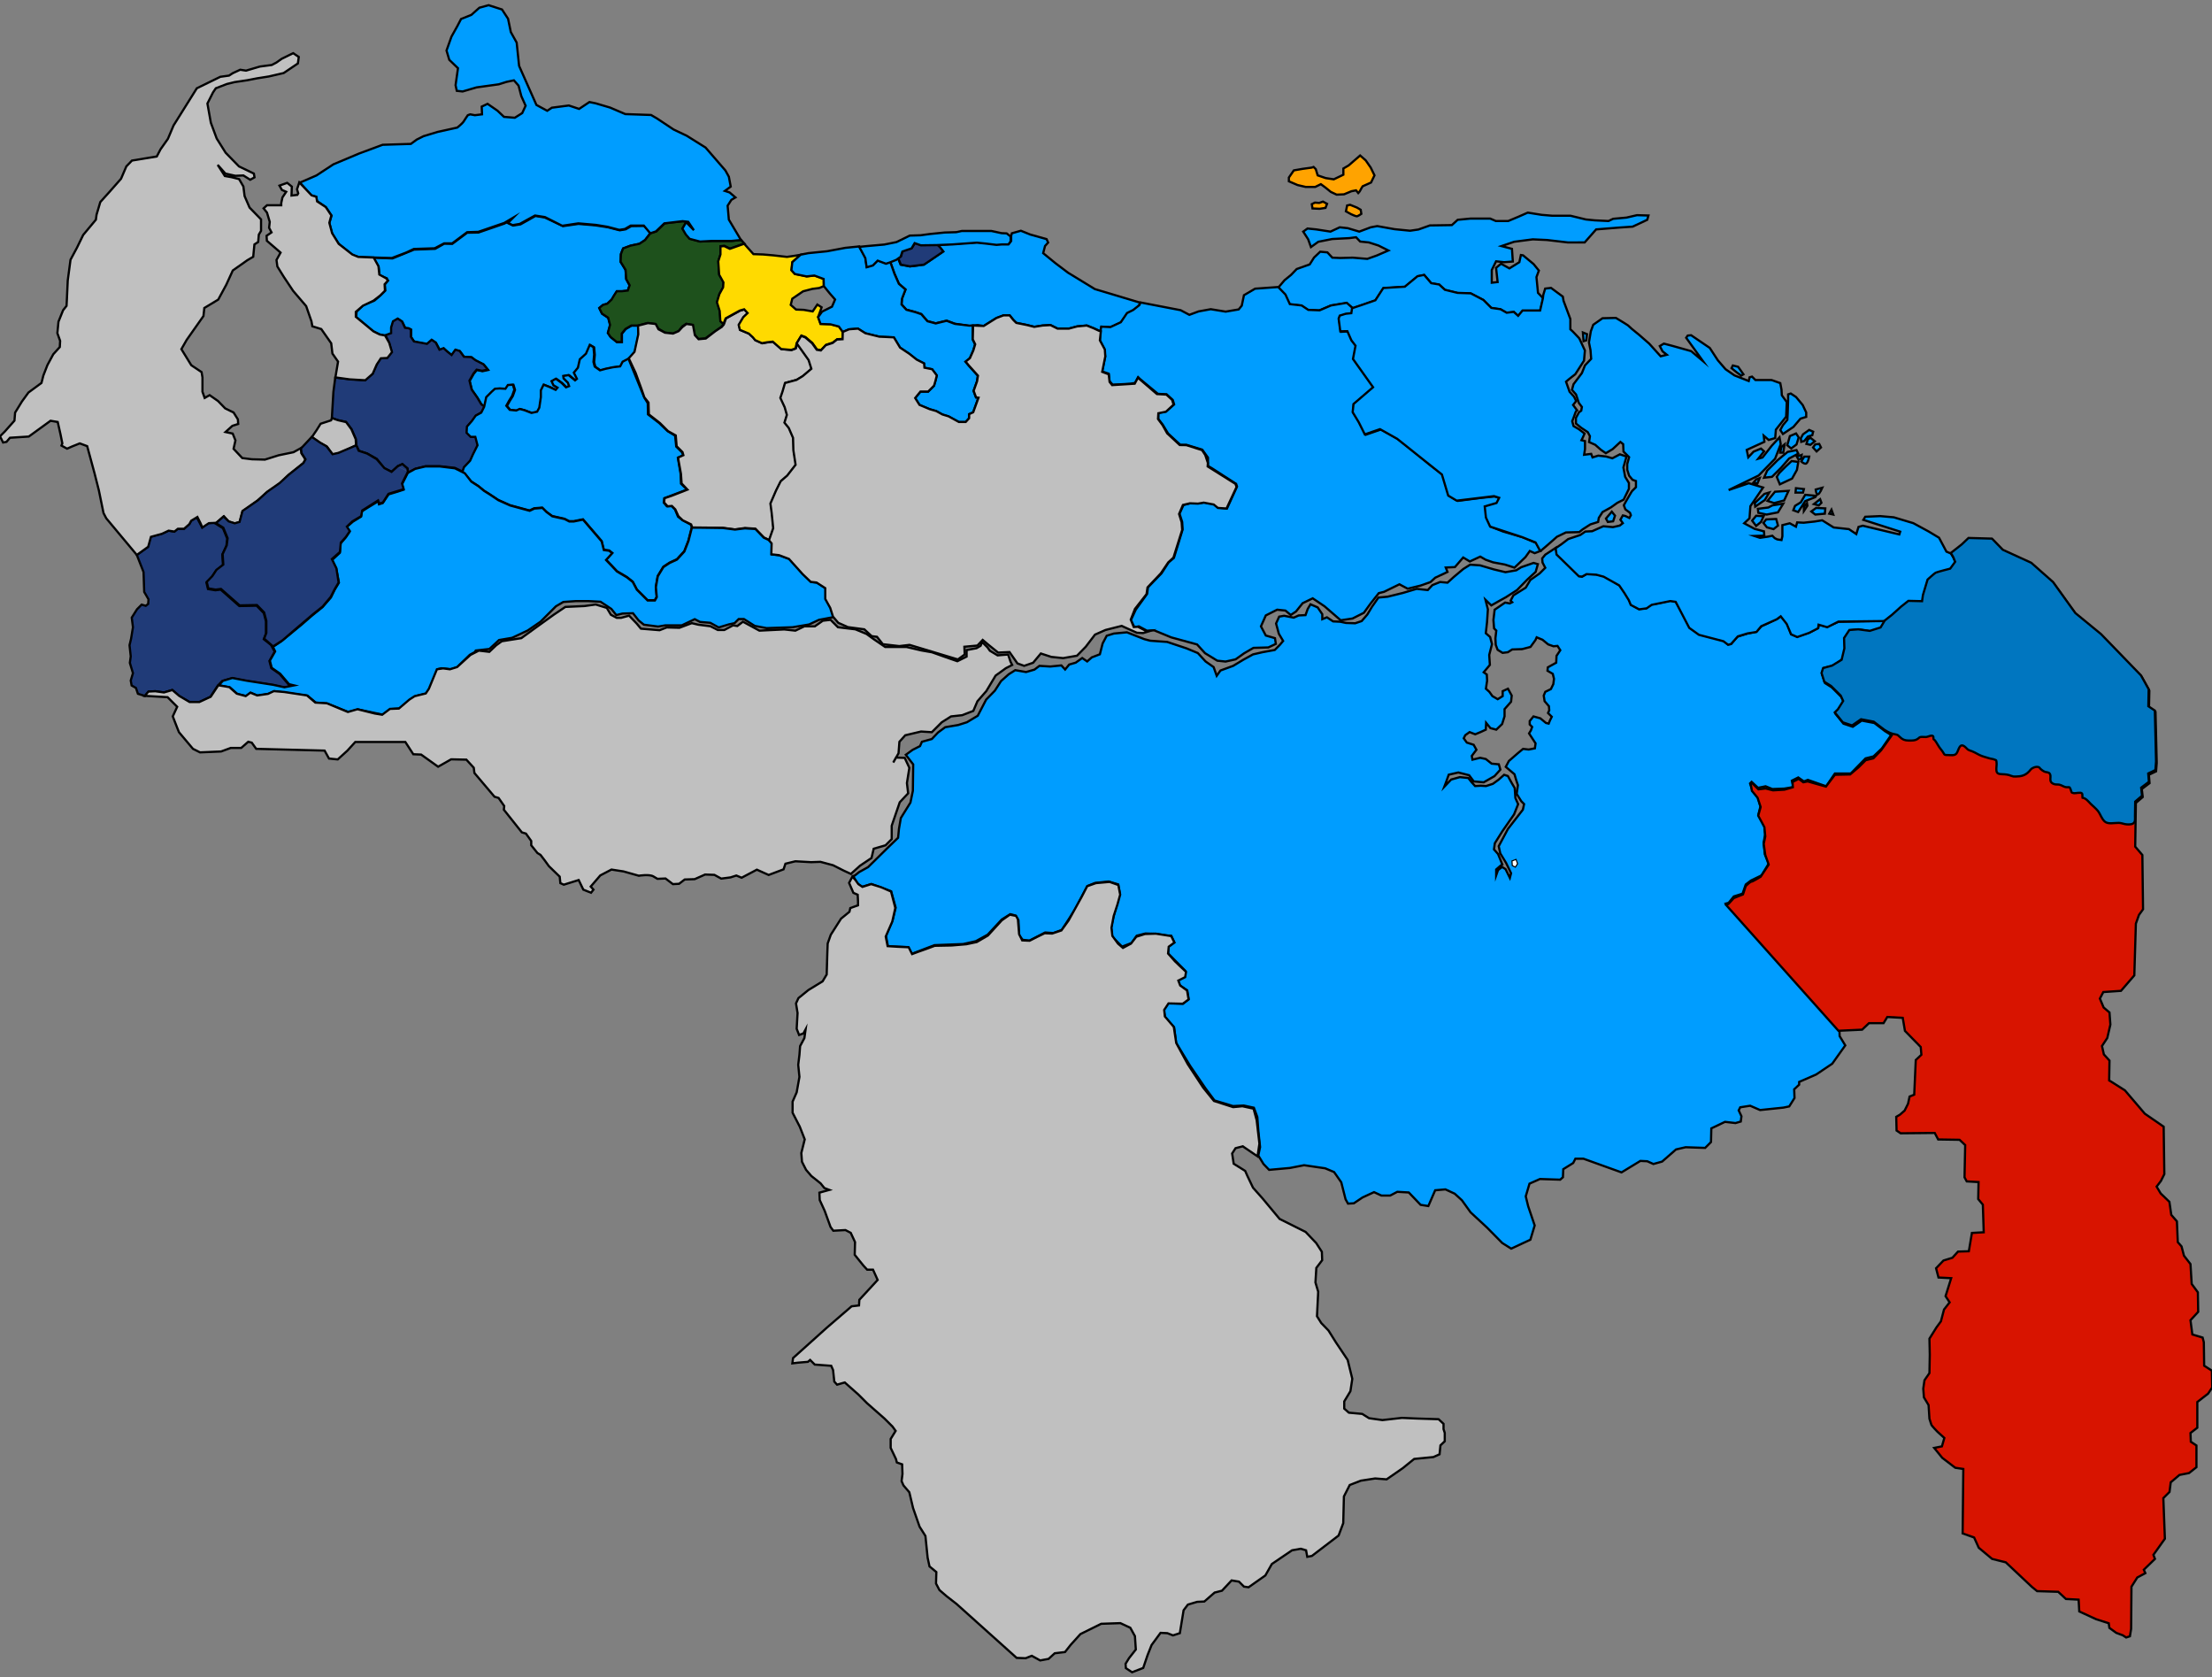
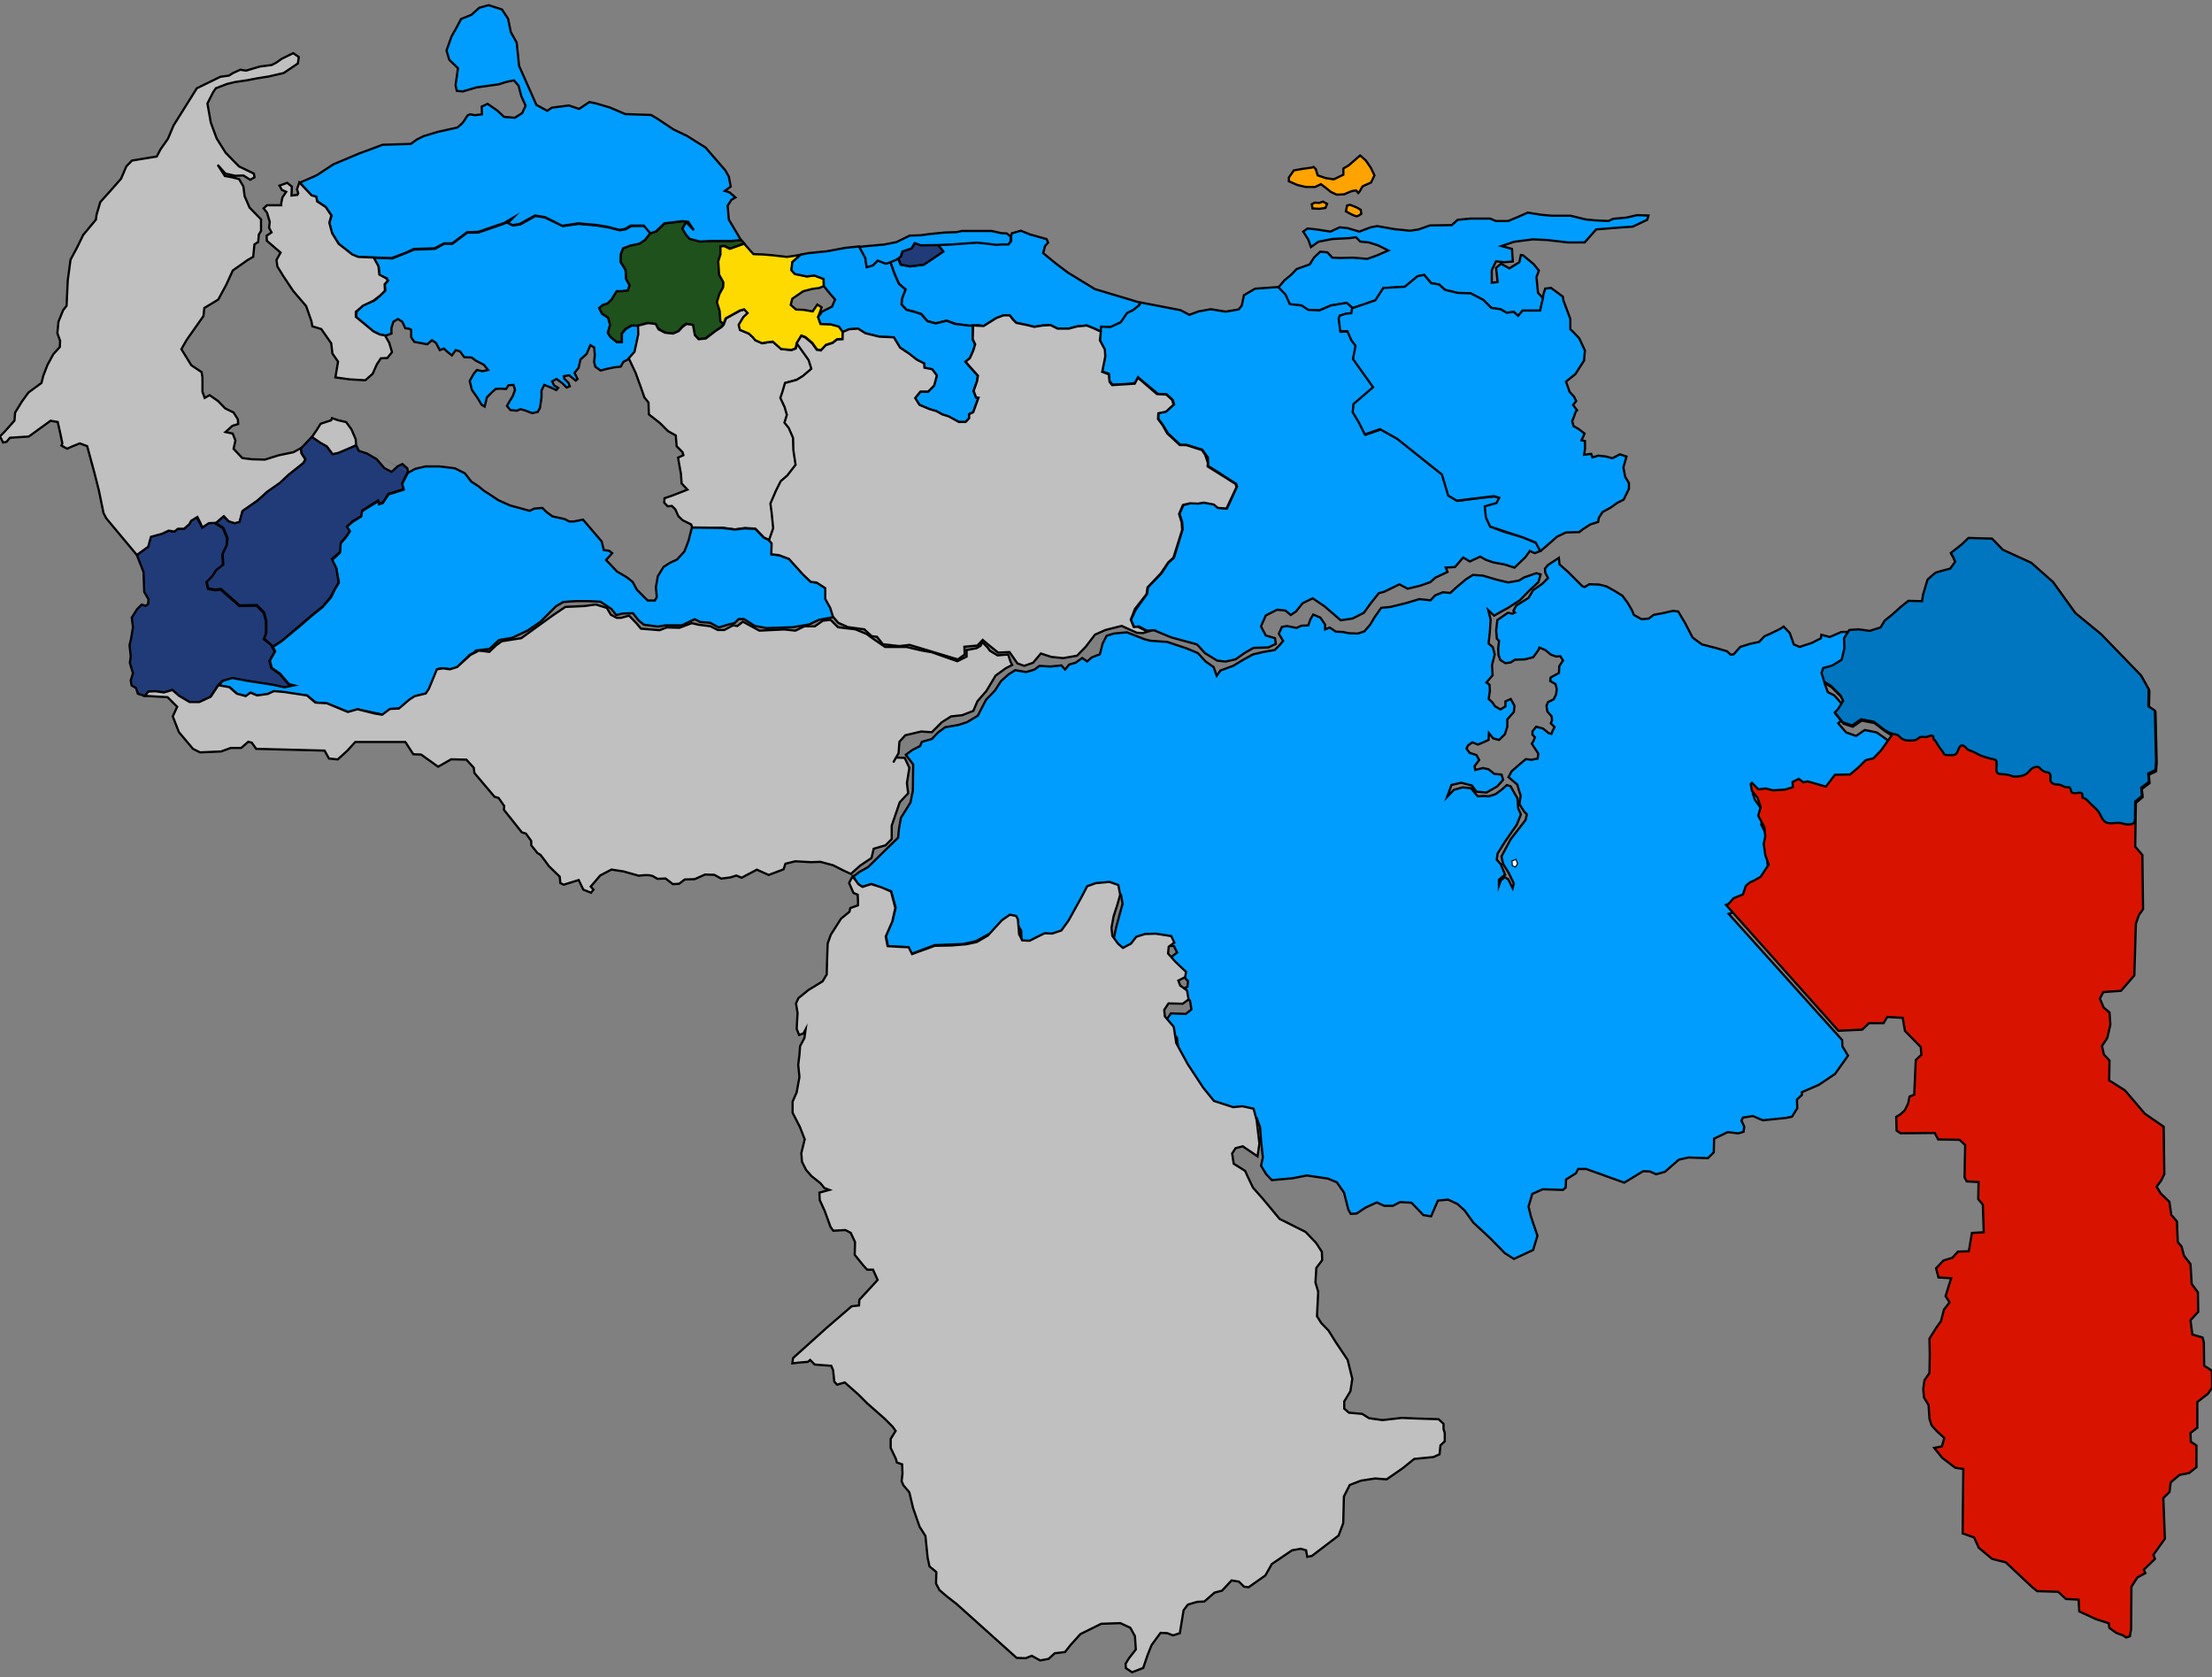
<svg xmlns="http://www.w3.org/2000/svg" xmlns:ns1="http://www.inkscape.org/namespaces/inkscape" xmlns:ns2="http://sodipodi.sourceforge.net/DTD/sodipodi-0.dtd" version="1.1" id="svg2" ns1:output_extension="org.inkscape.output.svg.inkscape" ns1:version="0.46" ns2:docname="PSUV_2010.svg" ns2:version="0.32" x="0px" y="0px" viewBox="0 0 2004.9 1520" style="enable-background:new 0 0 2004.9 1520;" xml:space="preserve">
  <rect x="0" y="0" width="2004.9" height="1520" fill="#808080" stroke="none" />
  <style type="text/css">
	.st0{fill:none;}
	.st1{fill-rule:evenodd;clip-rule:evenodd;fill:#009DFF;stroke:#000000;stroke-width:2;stroke-miterlimit:10;}
	.st2{fill-rule:evenodd;clip-rule:evenodd;fill:#203B78;stroke:#000000;stroke-width:2;stroke-miterlimit:10;}
	.st3{fill-rule:evenodd;clip-rule:evenodd;fill:#1E511C;stroke:#000000;stroke-width:2;stroke-miterlimit:10;}
	.st4{fill-rule:evenodd;clip-rule:evenodd;fill:#C0C0C0;stroke:#000000;stroke-width:2;stroke-miterlimit:10;}
	.st5{fill-rule:evenodd;clip-rule:evenodd;fill:#FFDA00;stroke:#000000;stroke-width:2;stroke-miterlimit:10;}
	.st6{fill-rule:evenodd;clip-rule:evenodd;fill:#FFA300;stroke:#000000;stroke-width:2;stroke-miterlimit:10;}
	.st7{fill-rule:evenodd;clip-rule:evenodd;fill:#FFFFFF;stroke:#000000;}
	.st8{fill-rule:evenodd;clip-rule:evenodd;fill:#D81400;stroke:#000000;stroke-width:2;stroke-miterlimit:10;}
	.st9{fill-rule:evenodd;clip-rule:evenodd;fill:#0076C0;stroke:#000000;stroke-width:2;stroke-miterlimit:10;}
</style>
  <rect id="svgEditorBackground" y="4.7" class="st0" width="2004.9" height="1510.6" />
  <ns2:namedview bordercolor="#666666" borderopacity="1.0" gridtolerance="10.0" guidetolerance="10.0" id="base" ns1:current-layer="svg2" ns1:cx="427.52203" ns1:cy="760" ns1:pageopacity="0.0" ns1:pageshadow="2" ns1:window-height="850" ns1:window-width="1440" ns1:window-x="-8" ns1:window-y="-8" ns1:zoom="0.27133105" objecttolerance="10.0" pagecolor="#ffffff" showgrid="false">
	</ns2:namedview>
  <defs>
    <ns1:perspective id="perspective99" ns1:persp3d-origin="1002.4655 : 506.66667 : 1" ns1:vp_x="0 : 760 : 1" ns1:vp_y="0 : 1000 : 0" ns1:vp_z="2004.9309 : 760 : 1" ns2:type="inkscape:persp3d">
		</ns1:perspective>
  </defs>
  <path id="path6271" class="st1" d="M1033.8,274.4L992.4,262L968,247.1l-11.5-8.7l-11-9l1.7-6.5l2.8-3.1l-1.4-3.1l-14.9-4.2l-8.4-3.4  l-8.2,2.3l-0.6,2.3v4.6l-2.1,2.7l-28.7-1.5l-36.1,2.4l0,0l0,0l2.4,2.4l2.8,3.6l-6.4,4.4l-11.1,7.5l-12.7,1.6l-8.3-1.6l-2.4-6  l-7.2,3.1l4,11.1l4,9.1l6,5.2l-3.2,8.3l-0.4,5.2l4.4,4.8l7.5,2l6,2l5.6,6.4l7.5,2l9.9-2.4l7.5,2.8l13.1,2l7.5-0.8l5.6,0.8l11.5-7.2  l6.4-2.4h5.6l3.2,4l2.8,2.8l9.9,2l6.4,1.6l7.5-1.2l7.2-0.4l6.4,3.2h10.3l7.5-2l8.7-0.8l6,2.4l5.2,2.4l1.6,0.4l0.6-4.1l8,0.6l9.5-4.4  l6-8.5l5.6-2.7l3.7-3L1033.8,274.4z" />
  <path id="path23938" class="st1" d="M589.5,211.2l-4.8,6.4l-5.1,3.4l-8.1,1.7l-6.7,2.5l-2,5.1l-0.3,7l4.5,7.3l0.6,8.4l3.1,5.6  l-1.7,4.8l-5.3,0.6h-4.5l-2.5,3.9l-2.2,3.7l-3.9,3.7l-3.9,1.1l-3.4,2.8l2.5,5.1l5.6,3.7l1.7,6.5l-2,7.3l2.5,3.7l5.6,4.5h4.5v-7.6  l3.4-4.2l5.3-3.1h6.2l0.3,7.9l-3.4,16l-5.3,6.2l-5.3,2.8l-2.2,4.2l-6.5,0.8l-6.7,1.4l-5.1,1.4l-4.8-3.4l-1.1-4.2l0.6-6.7l-0.6-6.7  l-3.4-2l-3.4,7.9l-5.6,5.1l-1.7,7.6l-3.7,4.5l2.8,5.6l-1.7,1.4l-5.9-4.8l-4.8,0.8l0.3,2.2l3.9,3.9l1.1,3.1l-2.8,1.1l-3.9-3.9  l-5.3-3.9l-3.9,2.2l1.7,3.7l3.7,2.2l-1.7,2l-5.3-2.5l-5.6-2.2l-2.5,5.1v6.2l-1.4,9.5l-2,3.7l-5.1,1.1l-6.5-2.5l-4.2-1.1l-3.1,1.4  l-5.9-0.6l-3.1-3.7l2.5-4.5l2.8-4.5l2-5.6l-1.4-4.5l-4.5,0.3l-2.2,3.4l-5.3-0.3l-4.2,0.3l-3.1,2.8l-4.8,4.8l-2,8.4l-2.8-1.7  l-3.7-6.2l-5.1-7.3l-2-8.1l3.7-6.5l2.8-3.4l5.1,1.1l5.1-1.1l-3.9-4.8l-7.3-3.7l-3.7-2.8l-6.7-0.3l-3.9-5.3l-3.9-1.1l-3.4,4.8  l-3.9-3.1l-3.4-3.1l-3.7,1.4l-3.4-6.5l-3.7-2.5l-4.2,3.7l-11.8-2.2l-2.8-4.2v-6.7l-2.2-1.1l-3.1-0.3l-2.8-5.9l-3.9-2.5l-4.2,2.5  l-1.7,5.6v5.1l-5.6,2l-4.9-1.1l-6-2.9l-15.5-13l0.4-4.9l6-5.8l10.3-4.3l5.2-4.5l4.5-4.5l-0.4-5.6l2.7-3.2l-0.9-2.3l-6.7-2.5  l-0.7-7.8l-4.8-8.4l17.3,0.7l19.6-8l19.1-0.7l8.3-4.7l7.2,0.2l13.5-10.1l10.3-0.2l23.5-8.1l8.1-4.7l-4.7,4.3l4.5,2.2l6.7-1.1  l13.5-7.6l8.5,1.4l16.6,7.8l13.9-2l15.3,1.3l11.6,1.8l10.5,2.7l5.4-0.9l5.1-2.9l11.9-0.2L589.5,211.2z" />
-   <path id="path24918" class="st2" d="M349.3,303.8l5.2-1.9v-5.1l1.7-5.6l4.2-2.5l3.9,2.5l2.8,5.9l3.1,0.3l2.2,1.1v6.7l2.8,4.2  l11.8,2.2l4.2-3.7l3.7,2.5l3.4,6.5l3.7-1.4l3.4,3.1l3.9,3.1l3.4-4.8l3.9,1.1l3.9,5.3l6.7,0.3l3.7,2.8l7.3,3.7l3.9,4.8L437,336l-5-1  l-2.8,3.4l-3.7,6.5l2,8.1l5.1,7.3l3.7,6.2l2.9,1.9l-2.5,5.3l-5.1,2.8l-3.4,4.8l-4.5,5.1l-0.3,5.6l3.7,3.7h4.2l2,7.6l-4.2,8.4  l-2.5,5.6l-5.6,5.9l-1.5,4.3l-7.2-3.5l-13.4-1.5h-13.2l-9.1,2.3l-6.9,3.5l-0.3-3.7l-4.7-3.9l-4.1,1.7l-5.6,5.1l-6.8-3.2l-6.7-8.5  l-8.8-4.9l-7.3-2.3l-2.4-4.9l-0.5-5.9l-4-9.1l-5-6.4l-7.6-1.6l-5.1-1.9l1.4-23.8l1.7-12.9l13.4,1.5l13.4,1l7-5.9l3.9-8.9l3.4-5.3  l5.6-0.4l4.4-5.1l-2.3-8.3L349.3,303.8z" />
-   <path id="path2307" class="st1" d="M627,477.9l-3.1,12.1l-3.7,9.5l-6.7,7.3l-6.7,3.1l-5.6,3.7l-5.1,8.4l-1.7,9.8l0.8,9l-1.7,3.1H587  l-9.8-9.8l-3.7-7l-5.3-4.2l-9-5.3l-4.8-5.1l-5.1-5.3l5.6-6.2l-2.8-2.2l-4.8-0.6l-2-7.9l-16.9-19.7l-8.4,1.7h-4.2l-4.2-2.2l-11.2-2.5  l-5.3-3.9l-3.7-3.7l-7.3,0.6l-4.2,2l-17.7-4.8l-10.7-4.8l-8.4-5.6l-4.5-2.8l-5.1-4.2l-6.5-4.2l-7.8-8.9l1.3-3.9l5.6-5.9l2.5-5.6  l4.2-8.4l-2-7.6h-4.2l-3.7-3.7l0.3-5.6l4.5-5.1l3.4-4.8l5.1-2.8l2.6-5.2l1.9-8.8l4.8-4.8l3.1-2.8l4.2-0.3l5.3,0.3l2.2-3.4l4.5-0.3  l1.4,4.5l-2,5.6l-2.8,4.5l-2.5,4.5l3.1,3.7l5.9,0.6l3.1-1.4l4.2,1.1l6.5,2.5l5.1-1.1l2-3.7l1.4-9.5v-6.2l2.5-5.1l5.6,2.2l5.3,2.5  l1.7-2l-3.7-2.2l-1.7-3.7l3.9-2.2l5.3,3.9l3.9,3.9l2.8-1.1l-1.1-3.1l-3.9-3.9l-0.3-2.2l4.8-0.8l5.9,4.8l1.7-1.4l-2.8-5.6l3.7-4.5  l1.7-7.6l5.6-5.1l3.4-7.9l3.4,2l0.6,6.7l-0.6,6.7l1.1,4.2l4.8,3.4l5.1-1.4l6.7-1.4l6.5-0.8l2.2-4.2l5.3-2.8l14.4,35.3l3.1,5.1  l0.2,10.1l10.1,7.8l7.6,7.3l6.9,4.2l1,9.9l5.3,5.2l1.1,2.8l-4.9,2.1l2.5,14.7l0.3,8.8l5.5,5.4l-20.6,7.8l-0.5,4l2.8,3.3l4.3-0.2  l3.1,3.1l2.7,6.5l4,3.1l7.8,4.2L627,477.9z" />
  <path id="path2299" class="st3" d="M655.9,293.4l-2.8-2.5l-0.6-9.3l-2.5-7.9l2.2-7.3l3.4-6.2l0.3-4.5l-3.9-7l-0.8-12.1l2-6.2v-7.3  l3.4-0.3l5.1,2.5l13-4.6l-3-3.3l-8.4,0.9h-17.6l-11.1,0.5l-9.4-2.6l-3.5-4l-3-5.2l3.4-5.6l6.8,6.8l-4.8-7.3l-5.2-0.4l-16.4,1.8  l-7.6,7.4l-5.4,1.7l-4.8,6.1l-5.1,3.4l-8.1,1.7l-6.7,2.5l-2,5.1l-0.3,7l4.5,7.3l0.6,8.4l3.1,5.6l-1.7,4.8l-5.3,0.6H559l-2.5,3.9  l-2.2,3.7l-3.9,3.7l-3.9,1.1l-3.4,2.8l2.5,5.1l5.6,3.7l1.7,6.5l-2,7.3l2.5,3.7l5.6,4.5h4.5v-7.6l3.4-4.2l5.3-3.1h6.2l8.7-2.3l7.1,1  l2.4,4.1l6.1,3.6l7.3,0.9l5.2-2.3l3.2-4.2l3.6-2.4l5.6,1.1l2,8.9l3.2,3.8l6.5-0.5l14.7-10.6L655.9,293.4z" />
  <path id="path2309" class="st4" d="M627.3,477.6l-0.9-2.4l-7.6-3.7l-3.9-3.7l-2.8-6.2l-3.1-3.1l-3.9,0.3l-3.1-3.4l0.3-3.9l6.5-2.2  l14.3-5.6l-5.3-5.6l-0.6-8.7l-2-11l-0.6-3.7l4.8-2.2l-0.8-2.8l-5.3-5.3l-0.8-9.8l-7-3.9l-7.3-7.3l-10.1-7.9l-0.3-10.7L584,360  l-2.8-8.1l-5.1-14l-6.2-13.2l5.2-5.9l3.4-15.8l-0.2-7.9l9-2.3l7,0.8l2.5,4.8l5.9,3.1l7.3,0.8l5.1-2.2l3.4-3.7l3.7-2.8l5.9,0.8  l1.7,9.3l3.4,3.7l6.5-0.6l8.7-6.7l5.9-3.9l1.8-2.2l1.9-5.4l6.7-3.7l6.2-3.4l3.9-1.1l3.1,3.4l-3.9,3.7l-4.2,7l1.1,4.5l8.1,3.4  l3.7,3.4l2,2.5l6.2,2.8l4.5-0.8l5.3-0.6l7.6,6.7l9.3,0.8l3.7-1.4l1.4-4.4l10.7,14.8l2.5,7.9l-7.9,6.7l-5.6,3.4L712,347l-2.2,7.6  l-2,5.9l3.9,8.4l2,7l-2.2,7l3.9,4.8l3.9,9l0.3,11.2l2,13.2l-7.6,9.8l-5.9,5.1l-4.2,8.4l-5.1,11.8l1.1,8.4l1.4,14l-3.8,10.9l-5.1-2.4  l-7.8-8l-9.4-0.6l-9.1,1.3l-11-1.5l-27.7-0.3" />
  <path id="path8218" class="st5" d="M674.5,220.9l-13,4.6l-5.1-2.5l-3.4,0.3v7.3l-2,6.2l0.8,12.1l3.9,7l-0.3,4.5l-3.4,6.2l-2.2,7.3  l2.5,7.9l0.6,9.3l2.8,2.5l2-5.1l6.7-3.7l6.2-3.4l3.9-1.1l3.1,3.4l-3.9,3.7l-4.2,7l1.1,4.5l8.1,3.4l3.7,3.4l2,2.5l6.2,2.8l4.5-0.8  l5.3-0.6l7.6,6.7l9.3,0.8l3.7-1.4l1.1-4.6l4.3-7l3.7,1.4l6.2,5.3l4.2,5.9l3.7,0.6l4.5-4.8l6.2-2l3.9-3.1l5.1-0.3v-6.6l-3.5-4.8  l-7.6-2l-9-0.3l-2.2-6.3l3.1-8.6l-3.9-2.5l-4.2,6.2l-8.1-1.4l-7-0.3l-4.8-4.2l1.4-5.6l9.8-6.7l8.4-2.2l6.2-0.8l4.2-1.7v-6.6  l-8.4-3.1l-7,0.8l-10.7-2.2l-3.1-3.4l0.8-7.3l7.7-6.7l-5.1,0.9l-7.6,1.1l-12.4-1.4l-9.3-0.8l-8.7-0.3L674.5,220.9z" />
  <path id="path14168" class="st1" d="M778.9,223.3l-12.7,1.3l-16.6,3.1l-16.9,1.7l-7,1.4l-7.6,6.8l-0.8,7.3l3.1,3.4l10.7,2.2l7-0.8  l8.4,3.1l0.2,6.5l5.7,7l4.5,5.1l-2.8,6.5l-9,4.5l-3.6,5l2.2,6.2l9,0.3l7.6,2l3.6,5l5.6-2.4l8.1-0.6l6.7,4.2l12.6,3.1l13.2,0.6  l5.6,9.3l8.4,5.6l6.7,5.3l6.7,3.4l0.3,3.9l7,1.4l4.2,5.6l-1.1,4.5l-1.4,4.8l-5.3,5.3h-7l-4.8,5.9l3.9,6.2l9.3,3.9l5.9,1.7l5.6,3.1  l5.6,1.7l9.3,5.1h6.2l3.1-3.4v-3.7l3.7-1.7l4.8-13.2l-2.2-0.3l-2.2-5.9l3.1-8.7l0.8-5.1l-8.1-9l-3.1-3.7l3.9-3.1l3.1-7l1.7-5.6  l-2.2-4.5l0.1-12.6l-3.1,0.1l-13.1-1.6l-7.5-2.8l-9.9,2.4l-7.5-2l-5.6-6.4l-6-2l-7.5-2l-4.4-4.8l0.4-5.2l3.2-8.3l-6-5.2l-4-9.1  l-3.8-10.8l-3.8,1.2l-7.5-2.8l-4.4,4.4l-5.6,1.6l-1.2-8.3L778.9,223.3z" />
  <path id="path12182" class="st1" d="M1158.7,260.5l5.6-6.6l5.9-4.8l5.1-5.3l11.8-4.2l3.9-6.2l5.6-5.3l6.5,0.6l4.5,4.8l7,0.3  l11.5-0.3l13.2,1.1l8.7-3.1l10.4-4.5l-2.8-1.4l-6.2-3.1l-8.7-2.8l-7.9-0.8l-3.7-3.9l-6.2,0.8l-15.4,0.8l-12.6,2.5l-6.7,4.8l-2.5-7  l-4.5-7l3.9-2.8l7.9,0.8l12.9,2l8.4-3.9l7.3,0.8l10.4,3.1l10.4-3.9l5.9-1.1l15.7,2.8l14,1.4l7.6-1.1l10.4-3.7l19.9-0.3l5.3-4.8  l11.5-1.1h18l5.1,2.2h11.2l9.3-3.9l8.4-3.7l12.6,2l9.5,0.8h16.6l14,3.4l8.1,0.8l12.4,0.6l4.2-2l12.1-1.1l9.5-2.2l10.4,0.3l-1.1,3.9  l-13.2,6.2l-11.8,0.8l-21.3,1.7l-10.4,11.8H1421l-18.8-2.2l-12.9-0.6l-16.9,2.2l-11.5,3.9l9.5,2.5l0.8,11.5l-7.9,0.6l-7.3-0.8  l-3.9,7.9v11.5l5.3-0.6l-1.4-12.9l4.5-3.7l7.6,4.2l9-5.6l1.4-6.5l2,0.3l9.5,7.9l4.8,5.9l-2.2,5.9l1.4,14.3l4.8,5l-2.8,11.2h-15.9  l-4,4.8l-4-3.6l-6.4,0.8l-5.6-3.2l-8.3-1.2l-7.2-7.2l-11.5-6l-11.9-0.4l-11.5-2.8l-5.2-4.8l-7.2-1.2l-6.4-7.5l-6,1.2l-11.5,9.5  l-6.8,0.4l-12.7,0.8l-7.2,11.1l-12.7,4.4l-7.8,2.7l-5.9-4.7l-14.2,2.3l-10.6,4.5l-10.2-0.5l-5.9-4l-10.8-1.2l-4-8.6L1158.7,260.5z" />
  <path id="path5434" class="st2" d="M124,502.9l6.1,15.5l0.6,18l3.9,6.7l-0.3,4.2l-2.2,1.7l-3.7-1.1l-4.2,4.2l-4.8,7.6l1.1,8.7  l-1.7,10.4l-1.4,5.9l1.1,10.1l-0.8,5.9l2.8,9.3l-2,6.7l0.8,4.5l3.9,2.2l1.8,5.3l6.4,2l3.4-3.9l6.1-0.4l7.7,1.2l7.5-2.3l6.3,5.5  l9.2,5.4l9,0.1l10.2-4.8l6.6-10.2l4.1-4.2l8.7-2.5l13.2,2.5l23.9,3.7l10,2.2l8.8-1.6l-4.5-1.1l-8.1-9.5l-7.6-5.3l-1.7-6.5l4.8-8.4  l-3.4-6.2l-6.5-5.1l2-5.1v-11l-2-7.6l-6.5-6.7l-15.7,0.3L200,534.3l-4.8,0.6l-6.7-1.1l-1.4-5.9l5.1-5.3l3.7-5.6l6.2-4.8l-0.6-9.6  l3.7-7.9l0.8-6.5l-3.9-9.5l-8.1-5.1h0.2l-5.4,0.4l-5.6,4l-4.8-9.2l-5.2,3.1l-1.4,2.7l-5.2,4.8l-5.5-0.3l-3.1,2.7l-5.2-1l-6.1,2.8  l-10.2,2.7l-2.6,9.4L124,502.9z" />
  <path id="path9253" class="st1" d="M249.4,590.3l-4.8,8.4l1.7,6.5l7.6,5.3l8.1,9.5l4.5,1.1l-8.7,1.7l-10.1-2.2l-23.9-3.7l-13.2-2.5  L202,617l-3.7,4l10,1.9l6.8,6l8.2,1.9l4.1-3l6.1,2.7l10-1.7l5.4-2.4l29.9,4.1l7.5,6.3l10.3,0.8l19.2,7.7l8.7-2.4l22.7,4.8l6.8-5.1  l8.5-0.6l9.4-8l4.8-3.2l10.1-2.3l2.8-4.7l7.3-17.4l3.1-0.8l8.9,0.9l5.9-2l1.7-2l9.3-9.1l4.6-2.5l0.8-1.4l12.4-1.4l8.7-8.1l11.8-2  l14.3-6.7l11.5-7.9l14-14l6.7-3.9l11.5-0.8h11l11.2,0.6l9.8,6.5l4.5,5.6l5.6-1.4l9.5-0.3l5.1,6.5l4.8,3.9l12.9,1.7l6.5-1.1h14.9  l11.8-5.6l4.8,2.5l9.3,0.8l7.6,4.2l9.3-2.8l5.1-1.1l3.7-3.7h4.8l9.8,6.2l10.7,2l23.6-0.8l14.9-2.5l9-4.2l13.3-2.5L753,551l-4.5-8.1  v-9.8l-7.9-5.1l-5.3-0.6l-7.3-7l-12.4-13.8l-9-3.4l-7-0.8l0.3-9.8l-2.3-2.9l-5.3-2.4l-7.6-7.9l-9.5-0.6l-9,1.1l-11-1.4l-21.1-0.3h-7  l-3.1,12.1l-3.7,9.5l-6.7,7.3l-6.7,3.1l-5.6,3.7l-5.1,8.4l-1.7,9.8l0.8,9l-1.7,3.1H587l-9.8-9.8l-3.7-7l-5.3-4.2l-9-5.3l-4.8-5.1  l-5.1-5.3l5.6-6.2l-2.8-2.2l-4.8-0.6l-2-7.9l-16.9-19.7l-8.4,1.7h-4l-4.2-2.2l-11.2-2.5l-5.3-3.9l-3.7-3.7l-7.3,0.6l-4.2,2  l-17.7-4.8l-10.7-4.8l-8.4-5.6l-4.5-2.8l-5.1-4.2l-6.5-4.2l-5.9-7.6l-9-4.5l-13.8-1.7h-12.9l-9.3,2.2l-6.7,3.7l-5.3,10.4l1.4,4.8  l-6.2,2l-7.3,2.2l-5.3,7.9l-3.4,1.1l-0.6-2.8l-8.7,5.3l-6.2,3.9l-0.8,4.8l-7.3,4.5l-6.2,5.3l3.1,3.9l-3.4,5.1l-4.8,5.6L308,501  l-7,6.5l3.7,7.6l2.5,12.9l-3.9,6.5l-3.4,7l-7.6,8.7l-9.8,7.9l-9.3,8.1L255,581.1l-7.6,5.1L249.4,590.3z" />
-   <path id="path15225" class="st1" d="M773.3,793.9l1.6-0.6l3.8-3l8.1-4.5l18.8-18.5l8.4-8.1l0.8-8.1l1.7-9.8l8.7-14l2.2-10.7  l0.3-23.9L821,684l6.2-4.5l6.7-3.4l1.7-3.9l9-2.5l5.6-5.9l6.5-4.8l11.8-2l7.9-2.5l9.8-5.9l7.6-14.6l7.9-8.1l5.6-8.7l7-6.2l5.9-3.7  l9.8,1.7l7.6-2.2l4.5-3.4l9.8,0.6l10.1-1l3.4,3.7l3.7-4.5l5.9-1.7l5.9-4.2l4.5,3.1l4.2-3.7l7.3-2.8l2.5-9.8l3.7-7l6.5-2l11.8-1.1  l7.9,3.1l7.9,3.1l5.3,1.4l15.4,1.1l17.7,5.9l10.1,4.2l7,7.6l7.3,5.1l2.8,7.9l3.4-4.8l11.5-4.2l9.3-5.6l8.7-4.8l8.7-2l11-2l4.5-4.5  l3.1-3.7l-3.9-6.5l-2.5-9.3l2.8-6.2l4.5-0.8l8.7,1.7l4.5-2l6.2-0.3l2-5.6l2.5-4.2l6.5,2.8l4.2,6.2v4.5l4.2-1.7l5.6,3.7l6.5,0.3  l5.1,1.1l8.4,0.3l5.9-2l5.1-5.9l4.2-7l5.9-8.4l8.4-0.8l13.8-3.4l12.4-3.7l10.1,1.1l4.2-4.5l7-2.8l6.7,0.6l5.6-5.1l8.7-7.3l6.2-3.9  l9,0.6l12.6,3.7l10.4,2.5l9.8-1.7l4.5-2.8l11.2-3.9l3.9,1.1l-2,7l-7.6,7l-9.3,9.5l-10.1,6.5l-6.7,3.7l-6.5,3.7l-5.3-5.1l2.2,8.7  l-0.8,11.8l-1.1,9.8l3.9,3.4l1.7,6.5l-2.5,9.8l0.6,9l-5.6,6.7l2.8,2l0.3,5.6l-1.1,7.3l3.1,2.8l2.8,3.9l4.8,2.8l4.5-2.8v-4.5l4.8-2.2  l3.4,6.2l-0.6,5.6l-5.9,6.7v6.5l-2.2,7l-5.3,5.1l-5.3-1.4l-3.9-4.8l-0.3,6.2l-4.8,2.2l-4.8,2l-5.1-2l-3.9,2.8l-1.4,2.8l2.8,3.9  l6.2,2l2.5,4.5l-4.2,5.6l0.6,3.4l7-1.7l5.1,1.1l5.3,4.2l6.5,0.6l1.4,4.8l-5.3,5.9l-9.8,5.6l-9-0.8l-4.2-5.6l-9.8-2.5l-8.7,2l-2,5.6  l-2,5.3l6.2-6.5l7.9-2.2l7.6,0.8l3.1,3.9l3.1,3.4l5.1-0.3l4.8,0.3l6.2-2l5.1-3.7l5.1-4.5l3.4,1.1l3.7,6.7l2.5,4.2l0.6,9l2.5,5.6  l-3.7,9.3l-10.7,15.4l-6.7,10.7l-0.8,5.6l3.7,4.2l3.9,9.5l-1.7,1.1l-3.9,3.4v5.3l1.7-4.8l3.7-2.8l3.1,2l3.9,7.9l1.1-4.2l-4.5-9.3  l-5.3-8.7l-1.4-6.5l8.4-15.7l13.5-17.4l1.1-5.1l-2.5-2.5l-4.2-6.7l1.1-7.9l-1.7-5.1l-1.4-4.8l-7.9-6.7l2.8-5.3l8.4-7.3l4.5-3.7  l5.1,0.6l5.6-1.1l0.6-4.5l-5.9-9l1.7-2.8l1.1-3.1l-2.2-2.2v-3.1l3.4-4.2l6.2,1.7l5.1,4.2l2.5,0.6l1.1-2.8l1.7-3.4l-3.4-3.4l1.1-2.5  l-0.3-3.7l-3.9-4.5l-0.8-5.1l1.4-3.4l5.1-2.5l2.2-4.5l0.6-4.8l-1.1-4.5l-4.8-2.8l0.3-3.1l7.6-4.2l0.3-6.2l3.4-5.1l-2.5-3.9l-3.7,0.3  l-4.8-1.7l-5.1-4.2l-5.3-2.2l-1.1,2.5l-4.5,6.2l-7.6,2l-9,0.3l-3.9,2.5l-4.8,0.6l-4.5-2.8l-1.7-4.5l-0.3-5.9l0.8-7l-2-2l-0.6-7.6  l1.1-9.3l9.5-6.5l4.2,0.8l2.2-1.1l-1.4-1.4l2.5-4.8l11.2-7l4.2-7l8.4-5.9l5.1-5.1l-2.5-4.8l-0.3-3.7l2.8-3.4l9.8-6.4l0.6,5.9l7.9,7  l12.9,12.9l2,0.6l4.2-2.5l9,0.3l6.7,1.7l7,3.9l7.3,4.5l4.8,6.5l3.9,6.7l1.7,4.2l7,3.9l6.5-0.6l4.5-3.4l7.9-1.4l9.5-2.2l4.8,0.6  l6.5,11l6.5,12.6l8.4,6.2l13.2,3.4l9.5,2.8l3.4,3.1l2.8-0.3l5.9-6.7l9-2.8l8.1-1.7l4.8-5.1l5.6-2.5l8.7-4.2l3.1-2.2l5.6,5.9  l3.7,10.4l5.3,2.2l11.2-3.7l8.1-4.2l0.3-3.1l7.6,2l5.9-2.5l4.5-2l42.9-0.9l-3.8,6.4l-9.6,3.2l-10.9-1.7l-7.6,0.7l-5.4,7.2l0.7,9.7  l-2.2,9l-8.3,6.1l-9,2.2l-1.8,4.7l2.9,7.9l5.8,2.9l9,10.1l2.2,4.7l-3.6,6.9l-4,3.6l7.2,8.3l9,3.2l7.9-5.4l10.8,2.2l15.9,11.2  l-8.7,12.6l-7.6,7.2l-7.2,1.8l-13.4,13.7h-14.4l-7.9,11.6l-16.6-5.8l-3.6,1.4l-5.1-3.6l-5.8,2.9l1.4,5.8l-8.3,1.4l-10.8,0.4  l-6.1-2.5l-6.9,1.4l-5.8-5.4l-1.4,1.4l1.8,5.4l5.4,7.6l2.2,7.9l-1.8,7.2l5.4,10.1l0.7,7.9l-1.4,7.6l1.1,10.5l3.6,8.3l-6.5,10.8  l-9.7,4.7l-4.7,3.6l-2.9,8.3l-7.9,2.5l-4.7,5.8l-2.5,0.7l102.9,114.4l0.2,5.7l5.1,8.4l-11.8,16.6l-14.6,9.8l-15.4,6.7v2.5l-4.5,4.2  l0.3,7.9l-4.8,7.6l-5.3,1.1l-21.1,2.2l-9-3.9l-9,1.4l-1.4,2.8l2.5,5.3l-0.6,4.8l-4.8,1.4l-9.5-1.1l-12.4,5.9l-0.3,12.4l-5.3,5.3  l-17.7-0.6l-8.7,2l-12.6,11l-7.9,2.2l-5.6-2.5l-6.2-0.3l-17.1,10.4l-34.5-12.4h-7.3l-2,3.9l-9,5.6l-0.3,7.3l-2.5,2.2l-18.3-0.6  l-9.5,4.2l-3.4,11.5l2.2,9l5.9,17.4l-3.9,12.9l-17.4,8.1l-8.1-5.1l-13.8-14l-14.9-13.8l-7.9-11l-6.5-5.9l-8.4-3.9l-9.3,0.8  l-6.2,14.3l-7-1.1l-10.7-11.2l-10.4-0.6l-6.5,3.4h-7.9l-6.7-3.1l-10.4,4.8l-7.9,5.3l-5.3,0.3l-2.2-3.9l-3.9-15.4l-6.5-9.3l-8.1-3.4  l-19.1-2.8l-12.9,2.5l-18.8,1.7l-5.1-5.3l-4.7-7.7l1.6-7.6l-1.5-14l-1-13.3l-3.1-8.4l-9.2-2l-9.7,0.5l-16.8-5.1l-8.2-11l-13.8-20.2  l-12.8-21l-1.8-14l-8.2-9.2l-1.3-6.9l4.1-5.9l13.5,0.5l5.1-4.1l-1.3-7.9l-7.1-4.8l-1.3-4.6l6.1-3.3l0.5-5.1l-15.6-15.8l0.3-5.9  l5.4-4.1l-2.8-5.9l-4.6-0.3l-9.4-1.5l-9.4-0.3l-7.9,2l-4.6,6.6l-8.7,3.3l-8.9-8.9l-1-8.4l2.3-10.5l5.6-20.4l-1.5-8.2l-8.7-2.6  l-12.3,1.3l-6.9,2.8l-11.2,21.2l-12,18.6l-7.7,2.8l-7.4-0.5l-14.3,7.4l-6.1-0.8l-3.3-4.1l-0.5-13.5l-2.6-4.3l-4.8-1.3l-7.7,4.8  L895.2,847l-10.7,5.9l-11.5,2.6l-26,1l-20.7,7.9l-3.1-6.1l-18.4-0.8l-1.8-9.4l6-14.1l2.8-11.5l-4.1-14.8l-17.9-6.6l-8.4,2.6  l-4.1-2.8L773.3,793.9z" />
+   <path id="path15225" class="st1" d="M773.3,793.9l1.6-0.6l3.8-3l8.1-4.5l18.8-18.5l8.4-8.1l0.8-8.1l1.7-9.8l8.7-14l2.2-10.7  l0.3-23.9L821,684l6.2-4.5l6.7-3.4l1.7-3.9l9-2.5l5.6-5.9l6.5-4.8l11.8-2l7.9-2.5l9.8-5.9l7.6-14.6l7.9-8.1l5.6-8.7l7-6.2l5.9-3.7  l9.8,1.7l7.6-2.2l4.5-3.4l9.8,0.6l10.1-1l3.4,3.7l3.7-4.5l5.9-1.7l5.9-4.2l4.5,3.1l4.2-3.7l7.3-2.8l2.5-9.8l3.7-7l6.5-2l11.8-1.1  l7.9,3.1l7.9,3.1l5.3,1.4l15.4,1.1l17.7,5.9l10.1,4.2l7,7.6l7.3,5.1l2.8,7.9l3.4-4.8l11.5-4.2l9.3-5.6l8.7-4.8l8.7-2l11-2l4.5-4.5  l3.1-3.7l-3.9-6.5l2.8-6.2l4.5-0.8l8.7,1.7l4.5-2l6.2-0.3l2-5.6l2.5-4.2l6.5,2.8l4.2,6.2v4.5l4.2-1.7l5.6,3.7l6.5,0.3  l5.1,1.1l8.4,0.3l5.9-2l5.1-5.9l4.2-7l5.9-8.4l8.4-0.8l13.8-3.4l12.4-3.7l10.1,1.1l4.2-4.5l7-2.8l6.7,0.6l5.6-5.1l8.7-7.3l6.2-3.9  l9,0.6l12.6,3.7l10.4,2.5l9.8-1.7l4.5-2.8l11.2-3.9l3.9,1.1l-2,7l-7.6,7l-9.3,9.5l-10.1,6.5l-6.7,3.7l-6.5,3.7l-5.3-5.1l2.2,8.7  l-0.8,11.8l-1.1,9.8l3.9,3.4l1.7,6.5l-2.5,9.8l0.6,9l-5.6,6.7l2.8,2l0.3,5.6l-1.1,7.3l3.1,2.8l2.8,3.9l4.8,2.8l4.5-2.8v-4.5l4.8-2.2  l3.4,6.2l-0.6,5.6l-5.9,6.7v6.5l-2.2,7l-5.3,5.1l-5.3-1.4l-3.9-4.8l-0.3,6.2l-4.8,2.2l-4.8,2l-5.1-2l-3.9,2.8l-1.4,2.8l2.8,3.9  l6.2,2l2.5,4.5l-4.2,5.6l0.6,3.4l7-1.7l5.1,1.1l5.3,4.2l6.5,0.6l1.4,4.8l-5.3,5.9l-9.8,5.6l-9-0.8l-4.2-5.6l-9.8-2.5l-8.7,2l-2,5.6  l-2,5.3l6.2-6.5l7.9-2.2l7.6,0.8l3.1,3.9l3.1,3.4l5.1-0.3l4.8,0.3l6.2-2l5.1-3.7l5.1-4.5l3.4,1.1l3.7,6.7l2.5,4.2l0.6,9l2.5,5.6  l-3.7,9.3l-10.7,15.4l-6.7,10.7l-0.8,5.6l3.7,4.2l3.9,9.5l-1.7,1.1l-3.9,3.4v5.3l1.7-4.8l3.7-2.8l3.1,2l3.9,7.9l1.1-4.2l-4.5-9.3  l-5.3-8.7l-1.4-6.5l8.4-15.7l13.5-17.4l1.1-5.1l-2.5-2.5l-4.2-6.7l1.1-7.9l-1.7-5.1l-1.4-4.8l-7.9-6.7l2.8-5.3l8.4-7.3l4.5-3.7  l5.1,0.6l5.6-1.1l0.6-4.5l-5.9-9l1.7-2.8l1.1-3.1l-2.2-2.2v-3.1l3.4-4.2l6.2,1.7l5.1,4.2l2.5,0.6l1.1-2.8l1.7-3.4l-3.4-3.4l1.1-2.5  l-0.3-3.7l-3.9-4.5l-0.8-5.1l1.4-3.4l5.1-2.5l2.2-4.5l0.6-4.8l-1.1-4.5l-4.8-2.8l0.3-3.1l7.6-4.2l0.3-6.2l3.4-5.1l-2.5-3.9l-3.7,0.3  l-4.8-1.7l-5.1-4.2l-5.3-2.2l-1.1,2.5l-4.5,6.2l-7.6,2l-9,0.3l-3.9,2.5l-4.8,0.6l-4.5-2.8l-1.7-4.5l-0.3-5.9l0.8-7l-2-2l-0.6-7.6  l1.1-9.3l9.5-6.5l4.2,0.8l2.2-1.1l-1.4-1.4l2.5-4.8l11.2-7l4.2-7l8.4-5.9l5.1-5.1l-2.5-4.8l-0.3-3.7l2.8-3.4l9.8-6.4l0.6,5.9l7.9,7  l12.9,12.9l2,0.6l4.2-2.5l9,0.3l6.7,1.7l7,3.9l7.3,4.5l4.8,6.5l3.9,6.7l1.7,4.2l7,3.9l6.5-0.6l4.5-3.4l7.9-1.4l9.5-2.2l4.8,0.6  l6.5,11l6.5,12.6l8.4,6.2l13.2,3.4l9.5,2.8l3.4,3.1l2.8-0.3l5.9-6.7l9-2.8l8.1-1.7l4.8-5.1l5.6-2.5l8.7-4.2l3.1-2.2l5.6,5.9  l3.7,10.4l5.3,2.2l11.2-3.7l8.1-4.2l0.3-3.1l7.6,2l5.9-2.5l4.5-2l42.9-0.9l-3.8,6.4l-9.6,3.2l-10.9-1.7l-7.6,0.7l-5.4,7.2l0.7,9.7  l-2.2,9l-8.3,6.1l-9,2.2l-1.8,4.7l2.9,7.9l5.8,2.9l9,10.1l2.2,4.7l-3.6,6.9l-4,3.6l7.2,8.3l9,3.2l7.9-5.4l10.8,2.2l15.9,11.2  l-8.7,12.6l-7.6,7.2l-7.2,1.8l-13.4,13.7h-14.4l-7.9,11.6l-16.6-5.8l-3.6,1.4l-5.1-3.6l-5.8,2.9l1.4,5.8l-8.3,1.4l-10.8,0.4  l-6.1-2.5l-6.9,1.4l-5.8-5.4l-1.4,1.4l1.8,5.4l5.4,7.6l2.2,7.9l-1.8,7.2l5.4,10.1l0.7,7.9l-1.4,7.6l1.1,10.5l3.6,8.3l-6.5,10.8  l-9.7,4.7l-4.7,3.6l-2.9,8.3l-7.9,2.5l-4.7,5.8l-2.5,0.7l102.9,114.4l0.2,5.7l5.1,8.4l-11.8,16.6l-14.6,9.8l-15.4,6.7v2.5l-4.5,4.2  l0.3,7.9l-4.8,7.6l-5.3,1.1l-21.1,2.2l-9-3.9l-9,1.4l-1.4,2.8l2.5,5.3l-0.6,4.8l-4.8,1.4l-9.5-1.1l-12.4,5.9l-0.3,12.4l-5.3,5.3  l-17.7-0.6l-8.7,2l-12.6,11l-7.9,2.2l-5.6-2.5l-6.2-0.3l-17.1,10.4l-34.5-12.4h-7.3l-2,3.9l-9,5.6l-0.3,7.3l-2.5,2.2l-18.3-0.6  l-9.5,4.2l-3.4,11.5l2.2,9l5.9,17.4l-3.9,12.9l-17.4,8.1l-8.1-5.1l-13.8-14l-14.9-13.8l-7.9-11l-6.5-5.9l-8.4-3.9l-9.3,0.8  l-6.2,14.3l-7-1.1l-10.7-11.2l-10.4-0.6l-6.5,3.4h-7.9l-6.7-3.1l-10.4,4.8l-7.9,5.3l-5.3,0.3l-2.2-3.9l-3.9-15.4l-6.5-9.3l-8.1-3.4  l-19.1-2.8l-12.9,2.5l-18.8,1.7l-5.1-5.3l-4.7-7.7l1.6-7.6l-1.5-14l-1-13.3l-3.1-8.4l-9.2-2l-9.7,0.5l-16.8-5.1l-8.2-11l-13.8-20.2  l-12.8-21l-1.8-14l-8.2-9.2l-1.3-6.9l4.1-5.9l13.5,0.5l5.1-4.1l-1.3-7.9l-7.1-4.8l-1.3-4.6l6.1-3.3l0.5-5.1l-15.6-15.8l0.3-5.9  l5.4-4.1l-2.8-5.9l-4.6-0.3l-9.4-1.5l-9.4-0.3l-7.9,2l-4.6,6.6l-8.7,3.3l-8.9-8.9l-1-8.4l2.3-10.5l5.6-20.4l-1.5-8.2l-8.7-2.6  l-12.3,1.3l-6.9,2.8l-11.2,21.2l-12,18.6l-7.7,2.8l-7.4-0.5l-14.3,7.4l-6.1-0.8l-3.3-4.1l-0.5-13.5l-2.6-4.3l-4.8-1.3l-7.7,4.8  L895.2,847l-10.7,5.9l-11.5,2.6l-26,1l-20.7,7.9l-3.1-6.1l-18.4-0.8l-1.8-9.4l6-14.1l2.8-11.5l-4.1-14.8l-17.9-6.6l-8.4,2.6  l-4.1-2.8L773.3,793.9z" />
  <path id="path2177" class="st6" d="M1192.6,153.3l1.7,5.6l7.3,2.5l7.3,1.1l6.5-3.1l2.2-1.1v-5.6l4.8-2.8l10.4-9l5.1,4.5l4.5,6.5  l3.4,7l-3.1,6.5l-7.6,3.4c0,0-1.4,2-2,3.4s-2,2.8-2,2.8l-2-2.5l-4.2,0.8l-6.7,2.8l-6.7,0.3l-5.3-2.5l-4.8-3.9l-4.2-3.1l-5.1,2.5  h-8.7l-7.3-1.7l-7.9-3.4v-3.4l4.5-6.5l8.1-1.4l8.1-1.1l1.7-0.6L1192.6,153.3z M1195.7,183.9l-3.9-0.3l-2.8,1.4l0.6,3.9l6.5,0.3  l5.3-0.8l1.4-3.7l-3.7-2L1195.7,183.9z M1221,186.2l-1.1,5.3l4.5,2.5c0,0,4.2,2,5.3,2s4.2-2.2,4.2-2.2l-0.6-3.7l-3.4-2l-6.2-2.5  L1221,186.2z" />
-   <path id="path2269" class="st1" d="M1460.9,463.7l-5.3,6.2l1.7,3.1l4.8-0.6l1.7-5.1L1460.9,463.7z M1434.7,301.3l0.6,7.9l2.5-0.8  l0.6-5.6L1434.7,301.3z M1600.8,470.7l9.1-0.4l1.6,6l-4,3.2l-6-1.6l-3.2-4L1600.8,470.7z M1660,461.9l-2,3.6l3.6,0.8L1660,461.9z   M1638.2,458.3l-3.2,4.8v-4l2.8-3.2L1638.2,458.3z M1649.7,452.4l-5.6,4.4l4.4,1.2l2.4-2.4L1649.7,452.4z M1646.1,460.3l-4.4,3.2  l3.6,2.8l8.7-0.8l0.4-4.8L1646.1,460.3z M1599.2,447.6l-8.7,8.3l0.4,3.2l8.7-6l4-6.8L1599.2,447.6z M1602.8,459.9l-9.5,1.2l0.4,3.6  l7.5,1.6l10.3-2l4.8-7.9l-9.9,1.6L1602.8,459.9z M1596.1,473l2.4-5.2l-6.8-0.4l-3.6,4.4l3.6,4.8L1596.1,473z M1620.3,374.9l0.4-11.9  v-5.6l2.4-0.8l4.8,3.2l6,7.2l3.2,6.8v4l-5.2,1.6l-6.4,7.5l-9.5,6.4l-2.4-3.6l2.4-4.4l4-4.8L1620.3,374.9z M1617.5,402.7l-1.2,7.5  h-2.8l1.2-5.2L1617.5,402.7z M1619.9,403.5l2.4-8.3l5.6-2.4l2.4,3.6l-2,6.4l-4.8,3.6L1619.9,403.5z M1634.2,393.6l5.6-4l3.6,1.6  l-0.8,3.2l-4,1.2l-3.2,4l-2.8,0.8l-0.4-3.2L1634.2,393.6z M1644.9,399.9l-4,3.2l-3.6-0.8l1.2-4l2.4-1.6L1644.9,399.9z M1645.3,402.7  l-2,2.8l3.2,3.6l4-3.6l-1.6-3.2L1645.3,402.7z M1620.3,409.5l-9.1,7.5l-9.5,9.5l-2.8,6.4l7.2-0.8l8.3-8.3l7.2-8.3l8.3-4.4l-1.6-3.2  L1620.3,409.5z M1610.4,432.1l2.8,6.8l11.1-5.2l4.4-7.9l1.2-7.2l-6-0.8l-5.2,4.8l-6,6L1610.4,432.1z M1592.9,438.1l2-4.8l-3.2,1.2  l-2.4,2.8L1592.9,438.1z M1632.6,415.4l0.4-3.2l-4.4,1.6l1.6,2.8L1632.6,415.4z M1639.8,413.8c0,0-1.2,6.4-3.2,6.4s-4-2-4-2l2.8-4.4  H1639.8z M1608.8,445.6l-6.8,8.3l6,2l9.1-2.4l4-8.7L1608.8,445.6z M1627.8,442.4l-0.4,4h6.8l0.8-3.2L1627.8,442.4z M1636.2,448.4  l-4,6.8l-5.2,3.2l-1.6,4l4.4,1.6l6.4-9.9l9.1-3.6l0.8-1.2L1636.2,448.4z M1645.7,443.6c0,0,0.4,4.8,2,4.4s4-6,4-6L1645.7,443.6z   M1768.3,501.6l-4.1-1.7l-6.7-12.6l-9.3-5.6l-14-7.6l-17.7-5.3l-12.4-1.1l-13.5,0.6l-1.7,2.8l33.4,10.7l-0.8,2.5l-33.1-7.9l-3.9,1.1  l-2,6.5l-6.7-4.5L1662,478l-10.4-6.5l-6.7,1.1l-10.1,1.1l-5.9-0.3l-1.1,3.9l-5.6-3.1l-6.7,1.7V486l-0.8,3.4l-3.9-0.6l-2.2-1.1  l-2.2-2.2l-3.9,0.8l-7.3,1.1l-5.1-1.7l9-0.3l-0.3-3.9l-8.4-2.2l-9.5-5.1l4.8-4.5l0.8-11l7.3-10.7l4.2-6.2l-12.9-3.9l-18.3,6.2  l27.2-13.2l14.9-15.2l5.1-13.2l-1.1-6.2l-7,7.6l-8.4,10.7l-3.9,1.1l5.3-6.7l-2.8-2.5l-6.7,2.8l-4.8,5.1l-1.4-6.7l16-7.3l-0.6-5.6  l4.5,3.9l5.9-1.7l0.6-7.6l9.3-11.8l0.6-13.2l-4.5-6.2l-0.3-5.1l-1.1-5.9l-7.9-2.8h-14.6l-3.1-3.1l-2.2,0.6l-0.8,3.4l-12.9-5.1  l-8.1-5.6l-7-8.1l-7.3-11.2l-16.9-11.5l-3.1,0.3l-1.4,2l15.2,21.1l-10.7-9l-17.1-4.8l-7.6-2l-3.7,2.2l2.5,4.8l3.9,3.1l-5.6,1.4  l-10.4-11.5l-9.3-8.1l-6.5-5.3l-3.4-3.1l-3.1-2l-7.9-4.8l-12.1,0.3l-8.4,5.9l-2.2,5.9l-1.7,10.1l1.4,7l0.6,7.9l-5.6,5.9l-2.8,7  l-7.6,10.1l-1.4,5.1l3.7,4.2l2.5,7.6l2.8,3.7l-0.6,3.4l-2,1.4l-2.8,5.1v5.1l4.8,3.9l5.9,3.9l2,3.7l-0.8,5.3l5.6,2.5l5.1,4.5l4.5,3.1  l6.2-3.7l7-6.5l2.5,2l0.3,6.7l5.1,5.1l-1.7,6.2v5.3l1.7,5.3l3.1,3.7l3.1,1.1v5.6l-3.7,3.7l-2.2,3.7l-3.4,5.9l-1.7,3.1l1.4,3.7  l4.2,3.1l0.8,2.2l-1.4,2.5l-3.4-1.7l-2.5-0.6l-2.2,3.9l2.2,3.1l-2.8,2.2l-6.2,1.4l-8.7-0.8l-10.1,4.5l-6.2,0.3l-4.5,3.1l-11,3.7  l-5.9,4.5l-5.5,3.8l0.8,5.7l20.3,19.8l2.9,0.2l4-2.2l8.8,0.5l6.7,1.8l14.1,7.9l4.7,6.9l4,6.5l1.8,4.3l7.6,4l6.7-0.9l4.7-3.2  l16.8-3.4l4.9,0.7l12.3,23.6l8.8,6.3l22.2,5.8l4.2,3.2l2.7-0.7l6.1-6.9l8.8-2.7l8.1-1.3l4.3-5.2l14.1-6.3l3.6-2.7l5.4,6.9l4,9.4  l5.6,2.5l10.8-3.8l8.1-4.2l0.4-3.2l7.9,2.3l10.1-5.1l42.4-0.5l21.3-17.7h12.8l1.1-6.5l4-13.2l7.2-5.8l13.4-3.6l4-6.7l-1.6-4.7  L1768.3,501.6z M1580.2,339.2l-4.8-6.8l-4.8-1.2l-1.2,2.4l4.4,3.6l4.4,3.2L1580.2,339.2z" />
  <path id="path2267" class="st7" d="M1370.4,780.2l0.3,4.2l2.8,1.4l2-3.1l-1.4-3.9L1370.4,780.2z" />
  <path id="path4449" class="st1" d="M271.8,165.5l10.5,11.7l4.2,1.1l0.8,3.9l8.1,5.6l5.1,7.6l-2,6.7l2.5,9.5l5.9,9.3l12.9,10.4  l5.6,1.7l29.8,0.8l12.6-4.8l7.3-3.4l18.8-0.6l8.7-4.5h7.3l13.5-10.1l10.1-0.3l23.6-8.1l8.1-4.8l-4.8,4.8l4.2,2l6.5-1.1l13.8-7.6  l9,1.4l15.7,7.9l14.6-2.2l16,1.4l10.4,1.7l10.7,2.8l5.1-0.8l5.3-3.1h11.8l5.9,7l5.1-1.7l7.6-7.3l16.6-2l5.1,0.6l5.1,7.6l-7-7.3  l-3.4,5.9l3.1,5.3l3.4,3.9l9.5,2.5l11-0.6h17.7l8.4-0.8l-11-18.5l-1.1-12.6l3.4-5.3l3.7-2.2l-5.3-4.5L657,173l5.3-3.9l-1.7-9  l-3.1-5.6l-18-20.8L622.4,123l-11.8-5.6l-15.2-10.1l-5.3-3.1l-23.3-0.8L553,97.5l-13.2-3.9l-5.6-1.1l-9.3,6.2l-9.3-3.1l-15.4,2  l-4.2,2.8l-9.8-5.3l-15.7-35.4l-2.2-21.1l-5.3-9.5L460.5,17L455,8.6l-12.1-3.9L434.5,7l-7.3,6.5l-9.3,3.7l-3.4,6.5l-5.3,9.5  l-4.5,12.6l2.5,8.4l7.9,7.6l-2.2,15.4l1.1,5.1l5.3,0.6l12.6-3.7l20.2-2.8l7-2.2l6.7-1.4l4.2,4.8l2.5,9.5l3.9,8.7l-3.1,6.7l-6.7,4.2  l-9.8-0.8l-5.9-5.6l-9-6.2l-5.3,2.5l0.3,7l-6.5,0.8l-4.2-0.8l-2.2,0.8c0,0-3.1,4.5-3.9,5.9s-5.6,5.3-5.6,5.3l-17.7,3.9l-12.9,3.9  l-6.2,3.1l-5.3,3.9l-25.6,0.8l-21.3,7.9l-23.3,9.8L286.8,159L271.8,165.5z" />
  <path id="path2277" class="st7" d="M775.5,415.4l3.9-7.9l-0.3-8.7l5.9,5.3l4.8,3.4l1.7,9.5l-5.1,10.1l-7,5.3l-3.4-2.2l-2.5-7  L775.5,415.4z" />
  <path id="path2265" class="st4" d="M771.3,792l-6.7-3.1l-9.5-4.8l-11.5-3.1l-8.4,0.3l-14.3-0.8l-9,2.2l-1.7,5.1l-13.5,5.1l-10.7-4.8  l-13.8,7.3l-4.8-2l-5.3,1.7l-8.4,1.1l-6.2-3.4l-8.4-0.3l-9.5,4.2l-9,0.3l-5.1,3.9l-5.6,0.3l-6.7-5.1l-7.3,0.3c0,0,0,0-3.7-2.2  s-13.2-0.6-13.2-0.6l-13.8-3.9l-11-1.7l-10.1,5.3l-8.7,10.1l2.5,2.8l-2.2,2.8l-7-2.8l-4.2-8.7l-13.5,4.2l-3.1-1.4l-0.6-5.9l-9.8-9.5  l-3.7-5.1l-3.9-5.1l-2.8-1.7l-5.6-7v-3.9l-4.8-6.7l-3.7-1.1l-16.3-20.5l0.3-3.4l-5.1-7.3l-3.7-1.1L430,700.5l-0.6-4.8l-6.7-7.3  l-13.8-0.3l-11.8,6.7l-15.4-11l-7.1-0.3l-7.2-11.1h-7.2h-20.7H322l-7.2,7.9l-8.7,7.9l-7.9-0.8l-4-7.2l-62-1.6l-4-5.6l-3.2-0.8  l-6.4,5.6h-9.5l-8.7,3.2l-19.1,0.8l-6.4-3.2l-12.7-15.1l-1.6-4l-4-10.3l4-8.7l-8.7-8.7l-20.6-1.2l3.2-3.9l6.2-0.3l7.9,1.1l7.6-2.2  l6.2,5.3l9.5,5.6h8.7l10.4-4.8c0,0,5.2-7.7,6.9-10.4c2.4,0.3,10,1.7,10,1.7l6.7,5.9l8.1,2.2l4.2-3.1l6.2,2.5l9.8-1.4l5.3-2.5  l9.5,0.8l20.5,3.1l7.6,6.5l10.4,0.6l19.1,7.9l8.7-2.5l15.7,3.9l6.7,1.1l7-5.3l8.1-0.3l9.5-8.1l4.8-3.1l10.1-2.5l2.8-4.2l7.3-17.7  l5.6-0.8l6.2,0.8l6.5-2l12.1-11l7.6-3.9l9.5,1.1l6.2-5.9l5.1-3.7l17.7-2.8l13.5-9.8l16-11.5l10.4-7l17.4-0.8l10.1-1.4l10.1,3.1  l3.7,6.2l5.3,2.8h3.9l7.3-2l7,7.3l3.7,4.5l16.9,1.4l6.5-2.5l11.5,0.3l11.2-4.2l5.9,1.4l11,1.4l6.7,3.4h5.9l7.9-4.2l3.9,0.6l5.1-3.9  l14.9,8.1l22.5-1.1l10.1,1.1l8.1-3.9h9.5l7.3-5.1l7-0.8l6.7,6.7l6.5,0.8l9.3,1.1l10.1,4.2l6.2,4.5l10.7,7.3h19.4l13.2,3.1l9.8,1.7  l11.8,4.2l11.2,3.9l8.4-4.2v-5.9l9-1.7l3.7-2.2l1.4-3.4l4.8,4.8l2.2,3.1l7,4.2l9.5-0.8l2.2,6.5l1.5,3l-5.7,2.9l-9.3,6.7l-8.4,14  l-8.1,9.3l-3.7,8.7l-10.1,3.9l-10.1,1.1l-8.4,5.3l-9,9l-9.8-0.6l-14.3,3.4l-5.3,5.9l-0.8,10.4l-4.8,8.4l2.5-4.5l7.9,0.3l4.2,9  l-2.2,13.8l1.1,9.3l-7.6,8.1l-7.3,21.3v12.1l-5.6,5.6l-10.7,3.1l-2,8.4l-10.4,7l-7.8,7L771.3,792z" />
  <path id="path2291" class="st8" d="M1666.3,934.1l21.5-1l6.2-5.9h13.2l3.4-5.6l14,0.8l2,11.8l14.3,14.6l0.6,7l-5.1,4.8L1735,992  l-4.2,1.7l-1.4,6.5l-3.1,6.2l-4.2,3.7l-3.4,2l0.3,12.4l3.7,2.5l30.9-0.3l3.1,5.9l19.4,0.3l5.1,4.8l-0.6,29.2l2,3.7l10.7,0.6  l-0.3,15.4l4.2,5.1l0.8,25l-10.7,0.6l-2.8,16.6l-9.8,0.3l-5.1,5.6l-8.1,2.5l-6.7,7l2.2,8.4l11.5,0.6l-5.1,16.3l3.7,5.6l-5.1,6.5  l-2.8,10.7l-3.9,5.3l-6.5,10.4l0.3,14.6l-0.3,16.6l-4.5,6.5l-1.1,7.6l0.6,7.9l4.2,7l0.8,12.4c0,0,1.4,4.2,1.7,5.3  c0.3,1.1,5.6,6.5,5.6,6.5l6.2,5.6l-2.2,7.6l-7,1.4l7.3,9l11.8,9l7.3,1.1l-0.6,58.4l10.4,3.7l4.2,9.3l12.1,10.1l12.4,3.1l23.6,22.2  l4.8,3.9l19.1,0.6l7,6.5l11.5,0.6l0.6,10.7l15.2,7l11.5,3.7l0.6,4.2l6.2,4.5l5.9,2.2l3.1,2l3.4-1.1l1.1-6.7l0.3-38.2l5.3-8.4  l7.3-3.9l-1.4-3.1l10.1-9.8l-1.4-3.7l10.4-14.6l-1.4-36.8l5.6-5.6l1.1-8.7l7.9-6.7l8.7-1.7l6.7-5.3v-3.7v-16l-5.1-3.4l-0.3-7.9  l6.2-4.8v-23.3l9.8-7.6l3.7-5.6l-0.3-15.2l-7-4.5l-0.3-21.3l-1.1-4.2l-9.3-2.8l-1.7-12.9l7-7.6l-0.3-17.7l-5.6-7.6l-1.1-18l-5.9-7.6  l-2.2-8.4l-3.4-3.9l-0.8-18.8l-5.1-5.9l-1.7-11.8l-7.9-7.6l-3.7-6.2l3.9-5.1l3.1-6.2l-0.6-43l-17.1-11.8l-18-21.1l-11.5-7.3  l-2.8-1.7l0.3-18l-5.1-5.6l-1.7-7.6l4.8-7.3l2.8-12.1l-0.8-11l-5.3-4.5l-3.4-8.1l3.1-5.9l16-1.1l12.1-14l1.4-46.9l2.8-7.9l3.7-5.1  l-0.6-49.2l-6.5-7.6l0.6-39.6l6.2-5.3l-0.8-7.3l7-5.3l-0.6-7.6l6.5-3.1l0.6-7.6l-1.1-46.3l-5.9-3.9l0.3-15.4l-7-12.6l-36.2-37.4  l-23.3-19.1l-20.2-28.1l-19.7-17.4l-25.8-11.8l-9.8-10.1l-21.3-0.6l-6.2,5.9l-9.8,7.7l2.2,3.8l1.7,4.2l-4.5,6.2  c0,0-12.1,3.1-13.2,3.7s-7.3,6.2-7.3,6.2l-4.2,14l-0.8,5.6l-12.4-0.3l-6.7,5.3l-8.1,7.3l-6.6,5.2l-3.8,6.3l-9.8,3.1l-10.4-1.4  l-8.1,0.6l-4.8,7.3l0.3,9.3l-2.5,10.4l-8.7,5.3l-8.1,2.2l-1.4,4.5l2.5,7.9l6.2,3.9l8.7,8.7l2.2,4.8l-4.8,7.6l-2.8,2.8l7.3,9l8.4,2.8  l8.1-5.6l11.5,2.2l9.5,7.3l6.2,3.9l-9.6,13.5l-7,7.3l-7,1.7l-6.2,6.2l-7.9,6.7l-13.8,0.3l-8.1,10.7l-7.9-2.2l-8.7-2.5l-3.9,0.8  l-4.2-3.1l-5.6,2.8l0.3,4.8l-7.6,2.2l-10.4,0.6l-6.7-1.7l-6.5,0.8l-5.9-5.9l-1.1,1.1l1.1,6.2l5.1,6.2l2.8,8.4l-2.2,7.9l5.6,10.4  l0.8,8.4l-1.4,6.7l1.4,10.1l3.1,8.7l-7.3,11c0,0-7.3,4.5-8.4,4.5s-5.1,3.9-5.1,3.9l-2.5,7.6l-8.4,3.4l-4.8,5.3l-2.2,0.8  L1666.3,934.1z" />
  <path id="path2235" class="st1" d="M1226.2,279.4l-0.8,4.9l-4.8,0.4l-5.6,1.6l-1.2,2.8l0.8,6.4l0.8,5.2l6.4-0.4l3.6,8.3l4,4.8  l-2.4,12.3l18.3,25.4l-18.3,15.5l-0.4,7.2l5.6,9.1l5.6,11.1l13.9-4.8l15.5,8.7l13.5,10.7l15.9,13.1l11.1,8.3l5.6,19.1l7.9,4.8  l21.8-2.8l11.9-1.2l4.8,1.6l-2.8,4.8l-6.8,2l-3.6,0.8l1.2,9.9l3.6,8.3l11.1,4.4l17.9,5.2l12.3,5.2l3.6,7.2l-5.2,2l-4.4-2l-4,5.6  l-9.9,9.5l-8.7-2.8l-10.7-2l-6.8-2.4l-4.8-2.8l-9.5,4.4l-6-3.6l-7.5,8.7l-8.3,0.4l1.6,4l-11.1,5.2l-4.4,4l-9.1,3.2l-11.5,2.8l-7.5-4  l-13.9,6.8l-4.8,1.2l-7.5,9.5l-6,8.3l-10.3,5.2l-10.7,1.6l-14.7-12.7l-10.7-7.2l-9.1,4.4l-6,7.5l-4.8,3.2l-4.8-4l-7.5-0.8l-10.3,5.2  l-4.4,9.9l4.4,8.3l8.3,2.4l0.8,5.2l-6.8,3.2l-13.5,0.4l-8.3,4.8l-7.9,5.6l-9.1,2l-7.5-0.8l-11.1-6.8l-7.2-7.9l-23.4-6.4l-15.5-6.4  l-6.4,0.4l-7.5-4l-4,0.8l-3.2-6.4l4.4-9.5l10.3-14.3l0.8-6l12.3-12.7l6.4-9.9l4.8-4l7.9-25.8l-0.4-6.8l-2.4-7.5l3.6-7.9l6.4-1.6h7.2  l5.6-0.8l8.7,1.6l3.6,3.2l7.9,0.8l9.1-19.9l-0.8-2.4l-21.5-13.9l-4-2.4v-7.5l-5.2-7.2l-14.3-4.4h-5.6l-11.1-10.3l-4.8-7.9l-4-5.2  v-5.6l6.8-1.2l7.5-6.4l-1.2-4l-5.6-5.2l-7.9-0.4l-16.3-13.5l-1.6-1.6l-2.8,5.2l-4.4,0.8l-15.9,0.8l-2.8-3.2l-0.8-6.8l-6-2l2.8-13.5  l-0.8-6.8l-4-7.9l0.4-7.2l0.8-5.2l8.3,0.4l9.5-4.4l5.6-8.3l5.6-2.8l5.6-4.4l1.1-2.4l36.3,7l7.9,4.2l8.4-3.1l11-2l13.5,2.2l11.8-2  l2.8-3.4l2-9.5l10.1-5.9l20.9-1.5l6.6,6.8l4,8.7l10.7,1.2l6,4l10.3,0.4l10.3-4.4l14.3-2.4L1226.2,279.4z" />
  <path id="path2261" class="st1" d="M1396,499.3h0.3l1.7-1.4l5.6-4.8l7.6-6.7l8.1-3.9l12.1-0.3l3.1-2.5l7-4.5l7-2.2l0.6-3.7l3.4-5.3  l7.6-4.2l5.9-4.2l5.6-2.8l4.8-9.8v-5.3l-3.4-5.6l-1.6-8.5l2.8-9.9l-6-2l-6.8,3.6l-5.6-1.6l-7.2-0.8l-5.2,1.6l-1.2-3.2l-6.4,0.8  l0.8-5.2v-7.2l-3.2-0.8l1.2-2.4l1.6-3.6l-5.2-4l-4.8-2.8l-1.2-4.4c0,0,2.4-6,2.8-7.5c0.4-1.6,1.6-2.4,1.6-2.4l-3.6-4.8l2.8-3.6l-2-4  l-4-4.4l-3.2-9.1l2.8-2.4l5.6-4.4l7.9-12.3l0.8-9.2l-5.1-11l-5.9-6.2l-2.2-2v-9.3l-6.2-16.6l-0.6-3.7l-10.7-7.9l-5.3,0.6l-1.7,5.6  l-0.4,3.3l-2.5,11H1380l-4,4.8l-4-3.6l-6.4,0.8l-5.6-3.2l-8.3-1.2l-7.2-7.2l-11.5-6l-11.9-0.4l-11.5-2.8l-5.2-4.8l-7.2-1.2l-6.4-7.5  l-6,1.2l-11.5,9.5l-6.8,0.4l-12.7,0.8l-7.2,11.1l-12.7,4.4l-8.4,2.8l-0.7,4.5l-5,0.5l-5.5,1.7l-1,2.7l1.5,11.5l6.4-0.1l3.6,8.2  l3.8,5l-2.3,12l18.2,25.6l-17.7,15.2l-0.8,7.4l5.5,9.1l5.5,11l13.8-4.7l15.5,8.7l40.6,32.4l5.7,19.1l7.7,4.6l33.9-4.1l4.6,1.5  l-2.4,4.7l-10.7,3.1l1.1,10.1l3.8,8.2l29.2,9.6l12,4.8L1396,499.3z" />
  <path id="path6441" class="st4" d="M1139.8,1047.9l1.7-11.5l-2.5-21.3l-2.8-10.4l-10.1-2.2l-8.4,0.8l-17.4-5.6l-9.8-12.1l-14-21.3  l-10.4-19.1l-2.2-14.6l-8.1-9.5l-0.6-5.9l3.9-5.9l12.9,0.3l5.3-3.9l-1.4-8.1l-6.2-4.5l-1.7-4.5l6.2-3.1l0.8-4.8l-4.8-4.5l-5.3-5.1  l-6.2-7l0.6-6.2l5.1-3.7l-2.8-5.9l-14-2.2l-9.8,0.3l-7.9,2.5l-4.8,6.2l-7.3,3.9l-4.5-3.9l-5.1-7l-0.8-7.3l2-10.7l3.4-10.4l2.5-9  l-1.7-8.7l-7.9-2.8l-12.4,1.1l-7.9,2.8l-5.1,9.8l-11.8,21.3l-6.5,9l-8.4,2.8l-6.7-0.3l-7,3.4l-6.7,3.4l-6.7-0.3l-2.8-5.6l-1.1-13.5  l-1.7-3.1l-5.6-1.1L908,834l-12.6,13.8l-10.1,5.9l-9.5,2l-13.2,1.1l-15.4,0.3l-6.7,2.5l-7.9,2.8l-5.9,2.2l-3.1-6.2L814,858l-9.5-0.6  l-1.7-8.7l5.9-13.5l2.8-12.4l-3.9-14.9l-9-3.9l-9-2.8l-7.9,2.5l-3.7-2.5l-2.8-3.9l-2.6-2.9l-3,5.7l3.9,9l3.9,1.7l0.3,6.2v3.4l-7,2.5  l-0.8,3.4l-7.6,6.2l-9.3,14.6l-2.8,7.9l-0.3,7.9l-0.6,20.2l-3.7,6.2l-12.9,7.9l-9,7.3l-2.2,4.8l1.4,8.7l-0.8,14.3l2.2,5.6l3.9-1.4  l2-3.7l-1.1,7.9l-3.9,7.3l-0.6,7.9l-1.1,9l1.1,11l-2.5,14l-3.7,8.4v10.1l6.5,12.6l4.5,11.5l-3.1,12.4l0.6,7.9l3.7,7.3l4.8,5.6  l8.4,6.7l3.4,4.2l4.5,1.7l-9,2.5l0.3,6.7l4.5,9.8l5.3,14.6l2.5,3.4l11-0.6l4.8,2.5l3.9,8.4l-0.3,11.5l7.9,9.8l3.4,3.7h5.3l4.2,9.3  l-16.6,18l-0.3,5.1l-6.7,0.8l-22.5,19.4l-30.6,27.5l-0.6,4.8l4.8-0.6l9.3-0.8l2-1.7l4.2,4.2l14.9,1.1l1.7,3.9l1.1,10.4l2.5,2.8l7-2  l12.4,11l7.9,7.9l15.7,13.8l7.3,7.3l2.8,3.9l-4.5,7.3v8.1l4.8,10.1l0.8,3.1l4.8,1.7l0.3,8.7l-0.8,6.5l1.7,3.9l5.3,6.2l3.4,14.3  l5.9,16.9l5.3,8.4l2,19.7l1.7,7.9l6.2,5.1l-0.3,10.4l3.1,5.9l6.5,5.6l9,7l54.5,48.9l8.1,0.3l5.6-2.2l7.6,4.2l7.6-1.4l5.6-5.1  l9.3-1.1l5.3-6.7l8.7-9.6l18.8-9.3l17.4-0.6l9,4.2l4.2,7.6l0.8,12.1l-6.2,7.9l-3.1,5.1l0.3,3.9l5.6,3.7l10.1-3.9l3.9-11.5l3.7-9.3  l8.1-11l6.2,0.3l5.1,2l6.2-2l3.4-20.8l3.9-5.1l8.4-2.5l6.5-0.3l9.3-8.1l6.7-1.7l8.7-9.3l6.7,1.1l4.5,4.5l4.2,0.6l15.2-10.7l5.9-10.4  l18.3-12.4l7.9-1.4l4.8,1.4l1.1,5.9l4.2-0.8l24.2-18.5l4.2-11.2l0.6-24.2l5.3-10.4l10.1-3.9l12.9-2l10.4,0.8l14.6-10.1l10.4-8.4  l17.4-1.7l5.6-2.5l0.8-8.1l3.9-3.7v-7.6l-1.1-3.4v-4.8l-4.5-4.2l-19.4-0.6l-13.8-0.6l-17.7,2l-12.1-1.7l-6.2-3.9l-12.1-1.1l-4.2-3.7  v-6.5l5.6-9.3l1.7-11.2l-4.2-17.1l-10.7-16l-6.7-10.7l-6.5-6.7l-3.9-6.2l1.1-22.2l-2.5-8.4l0.8-13.2l5.3-7l-0.3-7.6l-5.1-7.9  l-9.6-10.1l-23.6-11.8l-15.4-18.5l-8.7-9.8l-5.1-10.7l-2-4.5l-10.4-6.5l-1.4-9.3l3.1-4.8l6.5-1.7L1139.8,1047.9z" />
  <path id="path8255" class="st4" d="M997.8,300.2l-1.6-0.4l-5.2-2.4l-6-2.4l-8.7,0.8l-7.5,2h-10.3l-6.4-3.2l-7.2,0.4l-7.5,1.2  l-6.4-1.6l-9.9-2l-2.8-2.8l-3.2-4h-5.6l-6.4,2.4l-11.5,7.2L882,295l-0.3,12.5l2.2,4.5l-1.7,5.6l-3.1,7l-3.9,3.1l3.1,3.7l8.1,9  l-0.8,5.1l-3.1,8.7l2.2,5.9l2.2,0.3l-4.8,13.2l-3.7,1.7v3.7l-3.1,3.4h-6.2l-9.3-5.1l-5.6-1.7l-5.6-3.1l-5.9-1.7l-9.3-3.9l-3.9-6.2  l4.8-5.9h7l5.3-5.3l1.4-4.8l1.1-4.5l-4.2-5.6l-7-1.4l-0.3-3.9l-6.7-3.4l-6.7-5.3l-8.4-5.6l-5.6-9.3l-13.2-0.6l-12.6-3.1l-6.7-4.2  l-8.1,0.6l-5.7,2.4l-0.2,6.6l-5.1,0.3l-3.9,3.1l-6.2,2l-4.5,4.8l-3.7-0.6l-4.2-5.9l-6.2-5.3l-3.7-1.4l-4.1,6.7l10.8,15.2l2.5,7.9  l-7.9,6.7l-5.6,3.4l-10.4,2.8l-2.2,7.6l-2,5.9l3.9,8.4l2,7l-2.2,7l3.9,4.8l3.9,9l0.3,11.2l2,13.2l-7.6,9.8l-5.9,5.1l-4.2,8.4  l-5.1,11.8l1.1,8.4l1.4,14l-3.8,10.9l2.4,2.9l-0.3,9.8l7,0.8l9,3.4l12.4,13.8l7.3,7l5.3,0.6l7.9,5.1v9.8l4.5,8.1l2.5,7.9l4.8,5.6  l8.7,3.9l14.9,2l6.7,6.2l4.8,0.6l5.3,6.7l14.9,1.7l9.3-1.1l43.8,13.2l6.2-4.5l-0.3-7l11.8-1.1l4.8-5.1l5.2,4.4l8.8,7.1l6.2-0.3  l4.1-0.2l7.2,10.3l6.1,2.2l8.1-2.8l7-8.4l9.5,3.1l10.7,1.1l12.6-2.2l7.9-8.1l8.4-11l9.5-4.2l14.6-3.7l13.8,6.2l5.6,0.3l6.7-2  l0.2-0.1l-3.6,0.4l-7.9-4l-3.8,0.2l-2.7-6.7l3.8-9.7l10.5-13.4l0.9-6.1l12.1-12.8l6.7-9.9l4.7-4.3l7.9-25.1l-0.5-7l-2.3-7.4l3.5-8.2  l6.3-1.5l7.3,0.3l5.2-0.9l9.1,1.7l3.8,3.1l7.8,0.5l9.1-19.5l-1-2.8l-25.2-15.8l0.2-3.2l-2.4-7.2l-2.9-4.4l-14.2-4.5l-6-0.1  l-11.4-10.6l-4.2-7.5l-4.1-5.5l0.3-5.2l6.9-1.4l6.9-6.4l-1.3-4.3l-5.2-4.8l-8.6-0.5l-17.2-14.8l-2.9,5.4L1008,349l-2.3-2.9l-0.8-6.9  L999,337l2.8-14l-0.4-6.3l-4.5-8.3L997.8,300.2z" />
  <path id="path5443" class="st4" d="M273.3,410.9l-0.6-4.8l-6.7,3.7l-13.5,2.8l-12.4,3.9l-11.8-0.3l-8.7-1.1l-7.9-8.4l1.7-7.6  l-2.5-6.2l-6.5-1.4l6.2-5.6l5.3-1.7l-0.3-4.2l-3.9-6.2l-7.6-3.7l-6.5-6.7l-7.6-5.3l-4.5,2.5l-2-5.6v-13l-0.8-4.8l-9.3-6.2l-9-14.6  l4.8-8.4l15.2-21.6l0.8-7.3l12.6-7.6l7.3-13.5l5.9-12.9l13.2-9.3l5.3-3.1l1.1-11.2l3.4-2.2l0.6-6.7l2-3.4v-10.4l-10.4-10.7  l-4.5-10.4l-1.1-8.7l-3.9-6.7l-6.7-1.7l-6.2-1.1l-6.5-10.1l7,7.9l9,2l7.3-0.3l6.2,3.9l3.9-2.2l-0.6-3.4l-13.5-6.5l-12.1-12.4  l-8.1-12.9l-5.3-14.3L188,93.8l5.1-10.1l2.5-3.7l10.1-3.9l7-1.7l11.5-1.7l8.7-1.7l10.7-1.7l13.5-3.1l12.9-8.7l0.8-5.9l-5.1-3.4  l-10.4,5.1l-4.8,3.4l-4.2,2.2l-10.7,1.4L223,64l-5.3-0.8l-6.7,3.1l-3.4,2.2l-7.9,1.1L178.4,80l-21.1,33.7l-5.1,12.1l-6.7,9.5  l-3.4,6.5l-22.5,3.7l-5.1,5.3l-4.8,11.2l-10.4,11.8l-8.4,9.3l-3.4,11.5l-0.6,4.5l-11.5,13.8l-5.6,11.5l-5.9,11l-2.5,18.8l-0.8,17.4  l-0.3,5.6l-3.1,3.9L53,291.5l-1,10.4l2.5,7l-0.3,5.6l-5.9,6.5l-5.3,9.8l-3.7,9.5l-1.7,6.7l-11.8,8.7l-5.9,8.1l-6.2,10.1l-0.6,7.3  L4.4,391L0,395.4l2.8,5.6l3.1-0.6l3.1-3.7l17.1-1.1l19.7-14.3l6.5,1.1l2.5,11l1.7,8.4l-0.8,2l5.1,2.8l4.5-2l7-2.8l6.7,2.5l6.7,24.7  l3.9,15.4l4.2,20.5l2.5,4.8l27.7,33.2l10.3-7.4l1.9-6.8l0.6-2.2l10.1-2.8l5.9-2.8l5.3,0.8l3.1-2.5h5.6l4.8-4.2l1.7-3.1l5.6-3.4  l2.8,5.6l1.7,3.9l5.9-3.9l6.7-0.3l7-5.9l4.2,4.8l5.6,1.7l4.5-1.1l2.5-9.8L233,454l9.3-8.1l11.5-7.9l7.9-7.6l8.7-7l4.8-3.9l1.7-3.1  L273.3,410.9z M300.9,378.9l5.5,1.9l7.3,1.7l4.8,6.5l3.9,9l0.3,5.6l-7,3.4l-8.7,3.7l-5.3,1.4l-5.3-7.3l-5.9-3.1l-7.9-5.5l4.3-6.3  l3.7-5.9l9.5-3.1L300.9,378.9z M338.7,233.4l4.3,7.8l0.8,7.6l6.2,3.4l1.7,2l-3.1,3.4l0.3,5.9l-4.2,4.2l-6.2,4.8L329,277l-6.5,5.6  v4.5l16,13.2l5.6,2.8l4.9,0.9l3.8,6.7l2.5,8.4l-4.2,5.3l-5.9,0.3l-3.7,5.6l-3.7,8.4l-6.7,5.9l-14-0.8L304,342l2.4-14.3l-5.1-7.3  l-1.1-9.3l-9-12.9l-8.1-2.5l-0.8-4.5l-4.8-13.8l-11.8-13.8l-8.4-12.6l-5.9-9.5l-0.8-5.9l3.7-6.7l-12.4-10.7l-0.3-4.5l4.5-3.1  l-2.2-4.2l0.6-5.3l-2.5-8.4l-3.1-3.9l3.1-2.8h12.9v-2l1.1-5.1l3.4-5.1l-3.9-1.7l-2.2-3.9l7-2.5l4.2,3.4l-0.3,8.1l5.3-0.6l0.8-1.4  l-1.1-3.7l2.1-6.2l11.1,11.7l4.3,1.3l0.7,4.2l7.8,5.1l5.1,7.6l-1.8,6.7l2.5,9.4l6,9.7l12.3,9.6l5.4,2.2L338.7,233.4z" />
  <path id="path9246" class="st2" d="M322.9,403.4l2.2,5.1l7.6,2.5l8.7,5.1l7,8.1l6.5,3.4l5.6-5.1l4.2-2l4.5,3.9l0.6,3.1 M323,403.5  L323,403.5l-7.5,3.2l-8.7,3.7l-5.4,1.2l-5.5-7.2L290,401l-7.4-5.1l-9.8,10.5l0.5,4.2l3.6,5.6l-1.9,3.4l-13.5,10.7l-8,7.4l-11.4,8  l-8.4,7.7l-13.9,9.6l-2.7,10l-4.4,1.2l-5.4-1.7l-4.7-4.5l-6.9,6.1l6.7,4.1l3.9,9.5l-0.8,6.5l-3.7,7.9l0.6,9.5l-6.2,4.8l-3.7,5.6  l-5.1,5.3l1.4,5.9l6.7,1.1l4.8-0.6l16.9,14.9l15.7-0.3l6.5,6.7l2,7.6v11l-2,5.1l8.1,7.1l8.5-5.5l10.1-8.7l17.5-14.9l8.8-7l7.3-8.7  l3.6-7l3.6-6.1l-2-12.9l-4.1-8.4l7.3-6.4l0.8-8.5l4.5-5l3.7-5.4l-2.7-4.1l5.1-4.8l7.8-4.6l1-5.2l14.4-9.1l0.9,2.8l3.4-0.9l5.1-7.9  l13.8-4.2l-1.5-5.2l5.4-10.8" />
  <path id="path2298" class="st9" d="M1762.9,684c0.4,0.2,1,0.2,2.1,0.2c3,0,6.7,0.9,8.4-1.5c2-2.8,2.5-9.8,7.3-6.2  c2,1.5,2.2,2.8,4.7,3.6c3,0.9,5.6,2.4,8.4,3.9c2.9,1.5,6.2,2.2,9.3,3.2c1.5,0.5,3.3,0.5,4.8,1.2c1.8,0.8,1.3,0,1.7,2.1  c0.4,2.5-0.4,5.2-0.1,7.7c0.3,2.9,2.2,3.3,5.1,3.4c3.3,0.1,5.5,0.3,8.4,1.5c1.6,0.6,2.2,0.7,4,0.6c4.9-0.1,8.5-0.8,12.1-4.6  c1.3-1.4,1.7-2.3,3.3-3.1c1.3-0.7,3.2-1.3,4.7-1c1.8,0.3,1.4,1,2.5,1.9c1,0.9,2.1,1.7,3.3,2.3c1,0.5,3.7,0.7,4.3,1.2  c3.4,2.9-1.6,7.8,4.4,10.1c1.8,0.7,3.4,0.2,5.1,0.6c2.5,0.6,3.9,2.2,6.6,2.3c2.4,0.1,2.4-0.8,3.5,2c1,2.7,0.2,2.9,3,3.4  c1.3,0.2,5.8-1,7,0c1.1,0.9,0.4,2.7,0.7,4.1c3.3,0.5,5.3,3.4,7.5,5.6c2.1,2.1,4.7,4.1,6.5,6.4c2.4,3.1,3.2,6.8,6.1,9.5  c3,2.8,8.8,1.2,12.7,1.3c2.2,0,3.5,0.7,5.6,1.1c2,0.4,5.6,0.6,7.4-0.5c2.3-1.3,1.8-4.1,1.8-6.5c0.1-4.5,0.1-8.9,0.2-13.4l6.2-5.3  l-0.8-7.3l7-5.3l-0.6-7.6l6.5-3.1l0.6-7.6l-1.1-46.3l-5.9-3.9l0.3-15.4l-7-12.6l-36.2-37.4l-23.3-19.1l-20.2-28.1l-19.7-17.4  l-25.8-11.8l-9.8-10.1l-21.3-0.6l-6.2,5.9l-9.8,7.7l2.2,3.8l1.7,4.2l-4.5,6.2c0,0-12.1,3.1-13.2,3.7c-1.1,0.6-7.3,6.2-7.3,6.2  l-4.2,14l-0.8,5.6l-12.4-0.3l-6.7,5.3l-8.1,7.3l-6.6,5.2l-3.8,6.3l-9.8,3.1l-10.4-1.4l-8.1,0.6l-4.8,7.3l0.3,9.3l-2.5,10.4l-8.7,5.3  l-8.1,2.2l-1.4,4.5l2.5,7.9l6.2,3.9l8.7,8.7l2.2,4.8l-4.8,7.6l-2.8,2.8l7.3,9l8.4,2.8l8.1-5.6l11.5,2.2l9.6,7.3  c4,2.5,6,3.5,10.5,4.3c2,0.4,1.9,0.8,3.5,2.2c2.5,2.4,4.3,3.2,8,3.3c3.1,0,6,0.2,8.5-1.7c1.8-1.3,1.1-1.4,3.4-1.6  c1.3-0.1,2.7,0.2,4,0.1c1.8-0.1,5-2.2,6.4-0.7c0.3,0.4,0.1,2.1,0.3,2.6c0.3,0.5,1.1,0.8,1.4,1.3c1.5,2,2.3,3.8,3.8,6  c1.1,1.7,2.6,3.1,3.6,4.9C1762.1,683.3,1762.3,683.8,1762.9,684z" />
  <path id="path16123" class="st2" d="M814.1,233.8l2.4,6l8.3,1.6l12.7-1.6l11.1-7.5l6.4-4.4l-2.8-3.6l-2.4-2.4l0,0l0,0L835,222  l-5.7-1.8l-2.8,4.5l-8.5,2.7l-1.3,4.8L814.1,233.8z" />
  <path id="path15149" class="st1" d="M912.4,211.5l3.6,2.8v4.4l-2,2.8h-6l-4.8,0.4l-9.9-1.2l-7.9-0.8l-22.2,1.6l-14,0.6l-14.6,0.2  l-5.6-2l-2.8,4.8l-8.3,2.8l-1.6,4.8l-4,2.8l-5.7,2.3L803,239l-7.5-2.8l-4.4,4.4l-5.6,1.6l-1.2-8.3l-5.5-10.2l7-0.7l15.7-1.4l11-2.2  l12.1-5.9l9.8-0.3l8.1-1.1l13.8-1.4l10.4-0.3l5.1-1.1h26.7l9.3,2L912.4,211.5z" />
</svg>